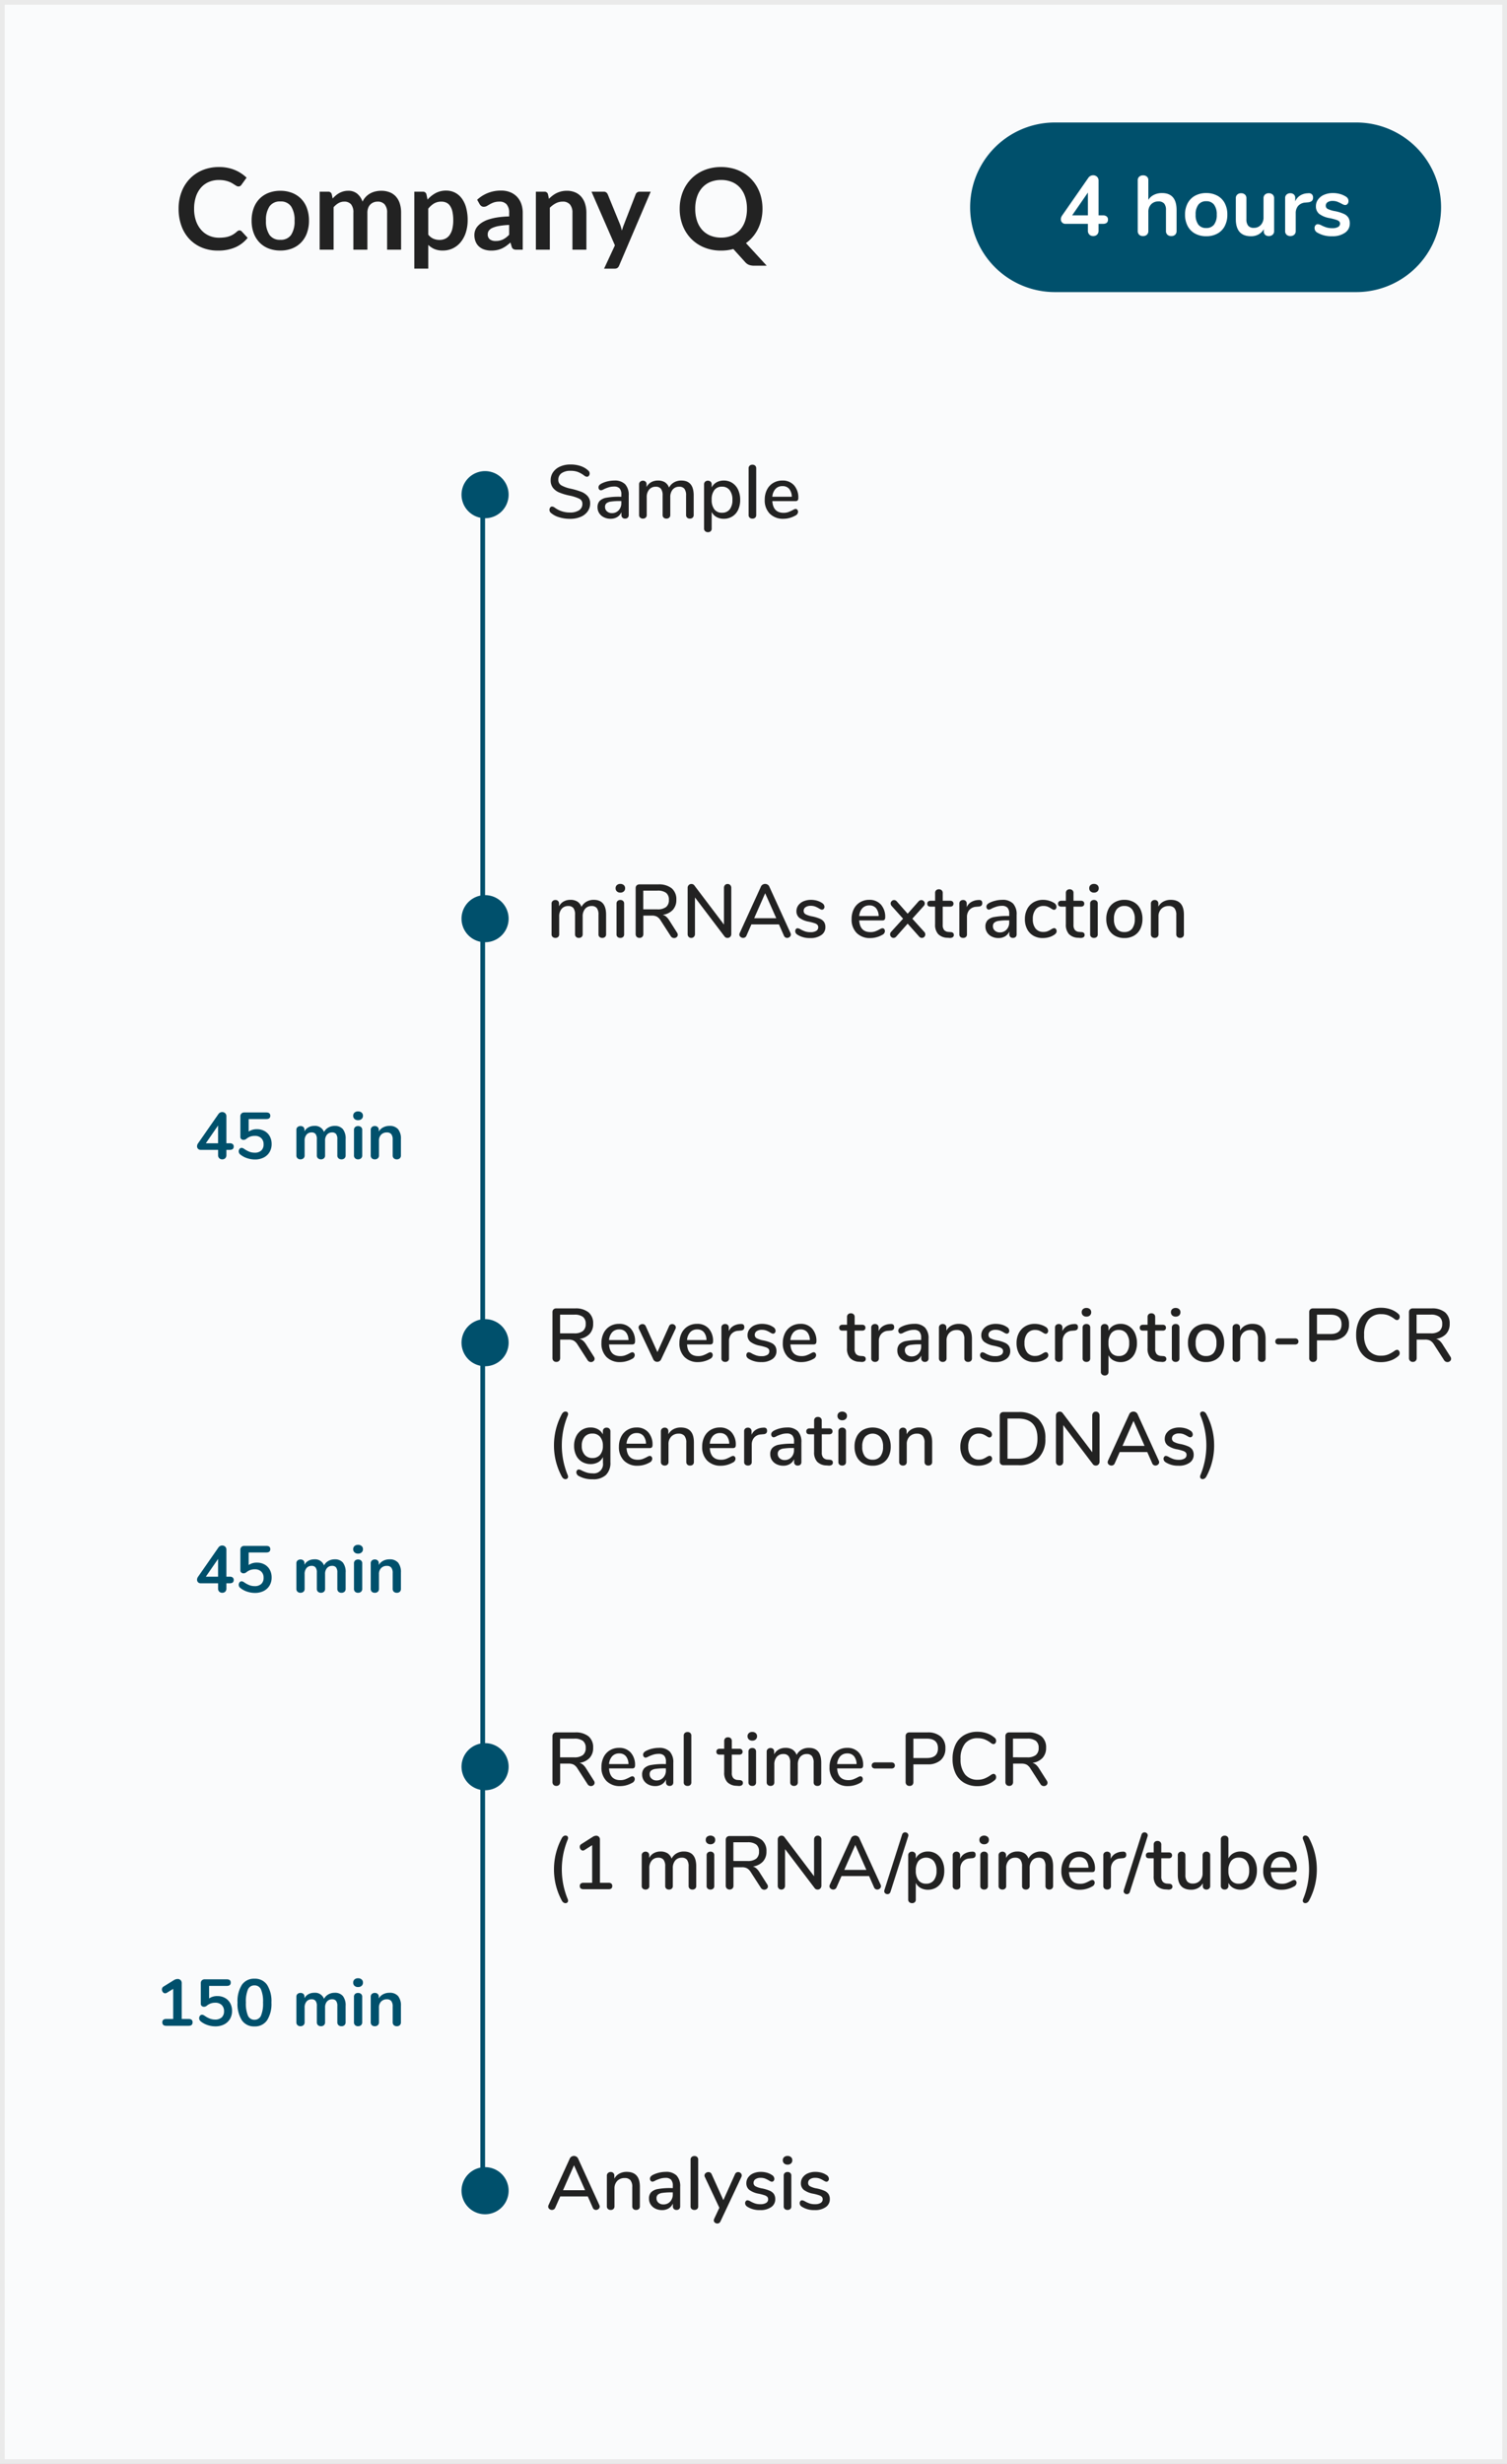
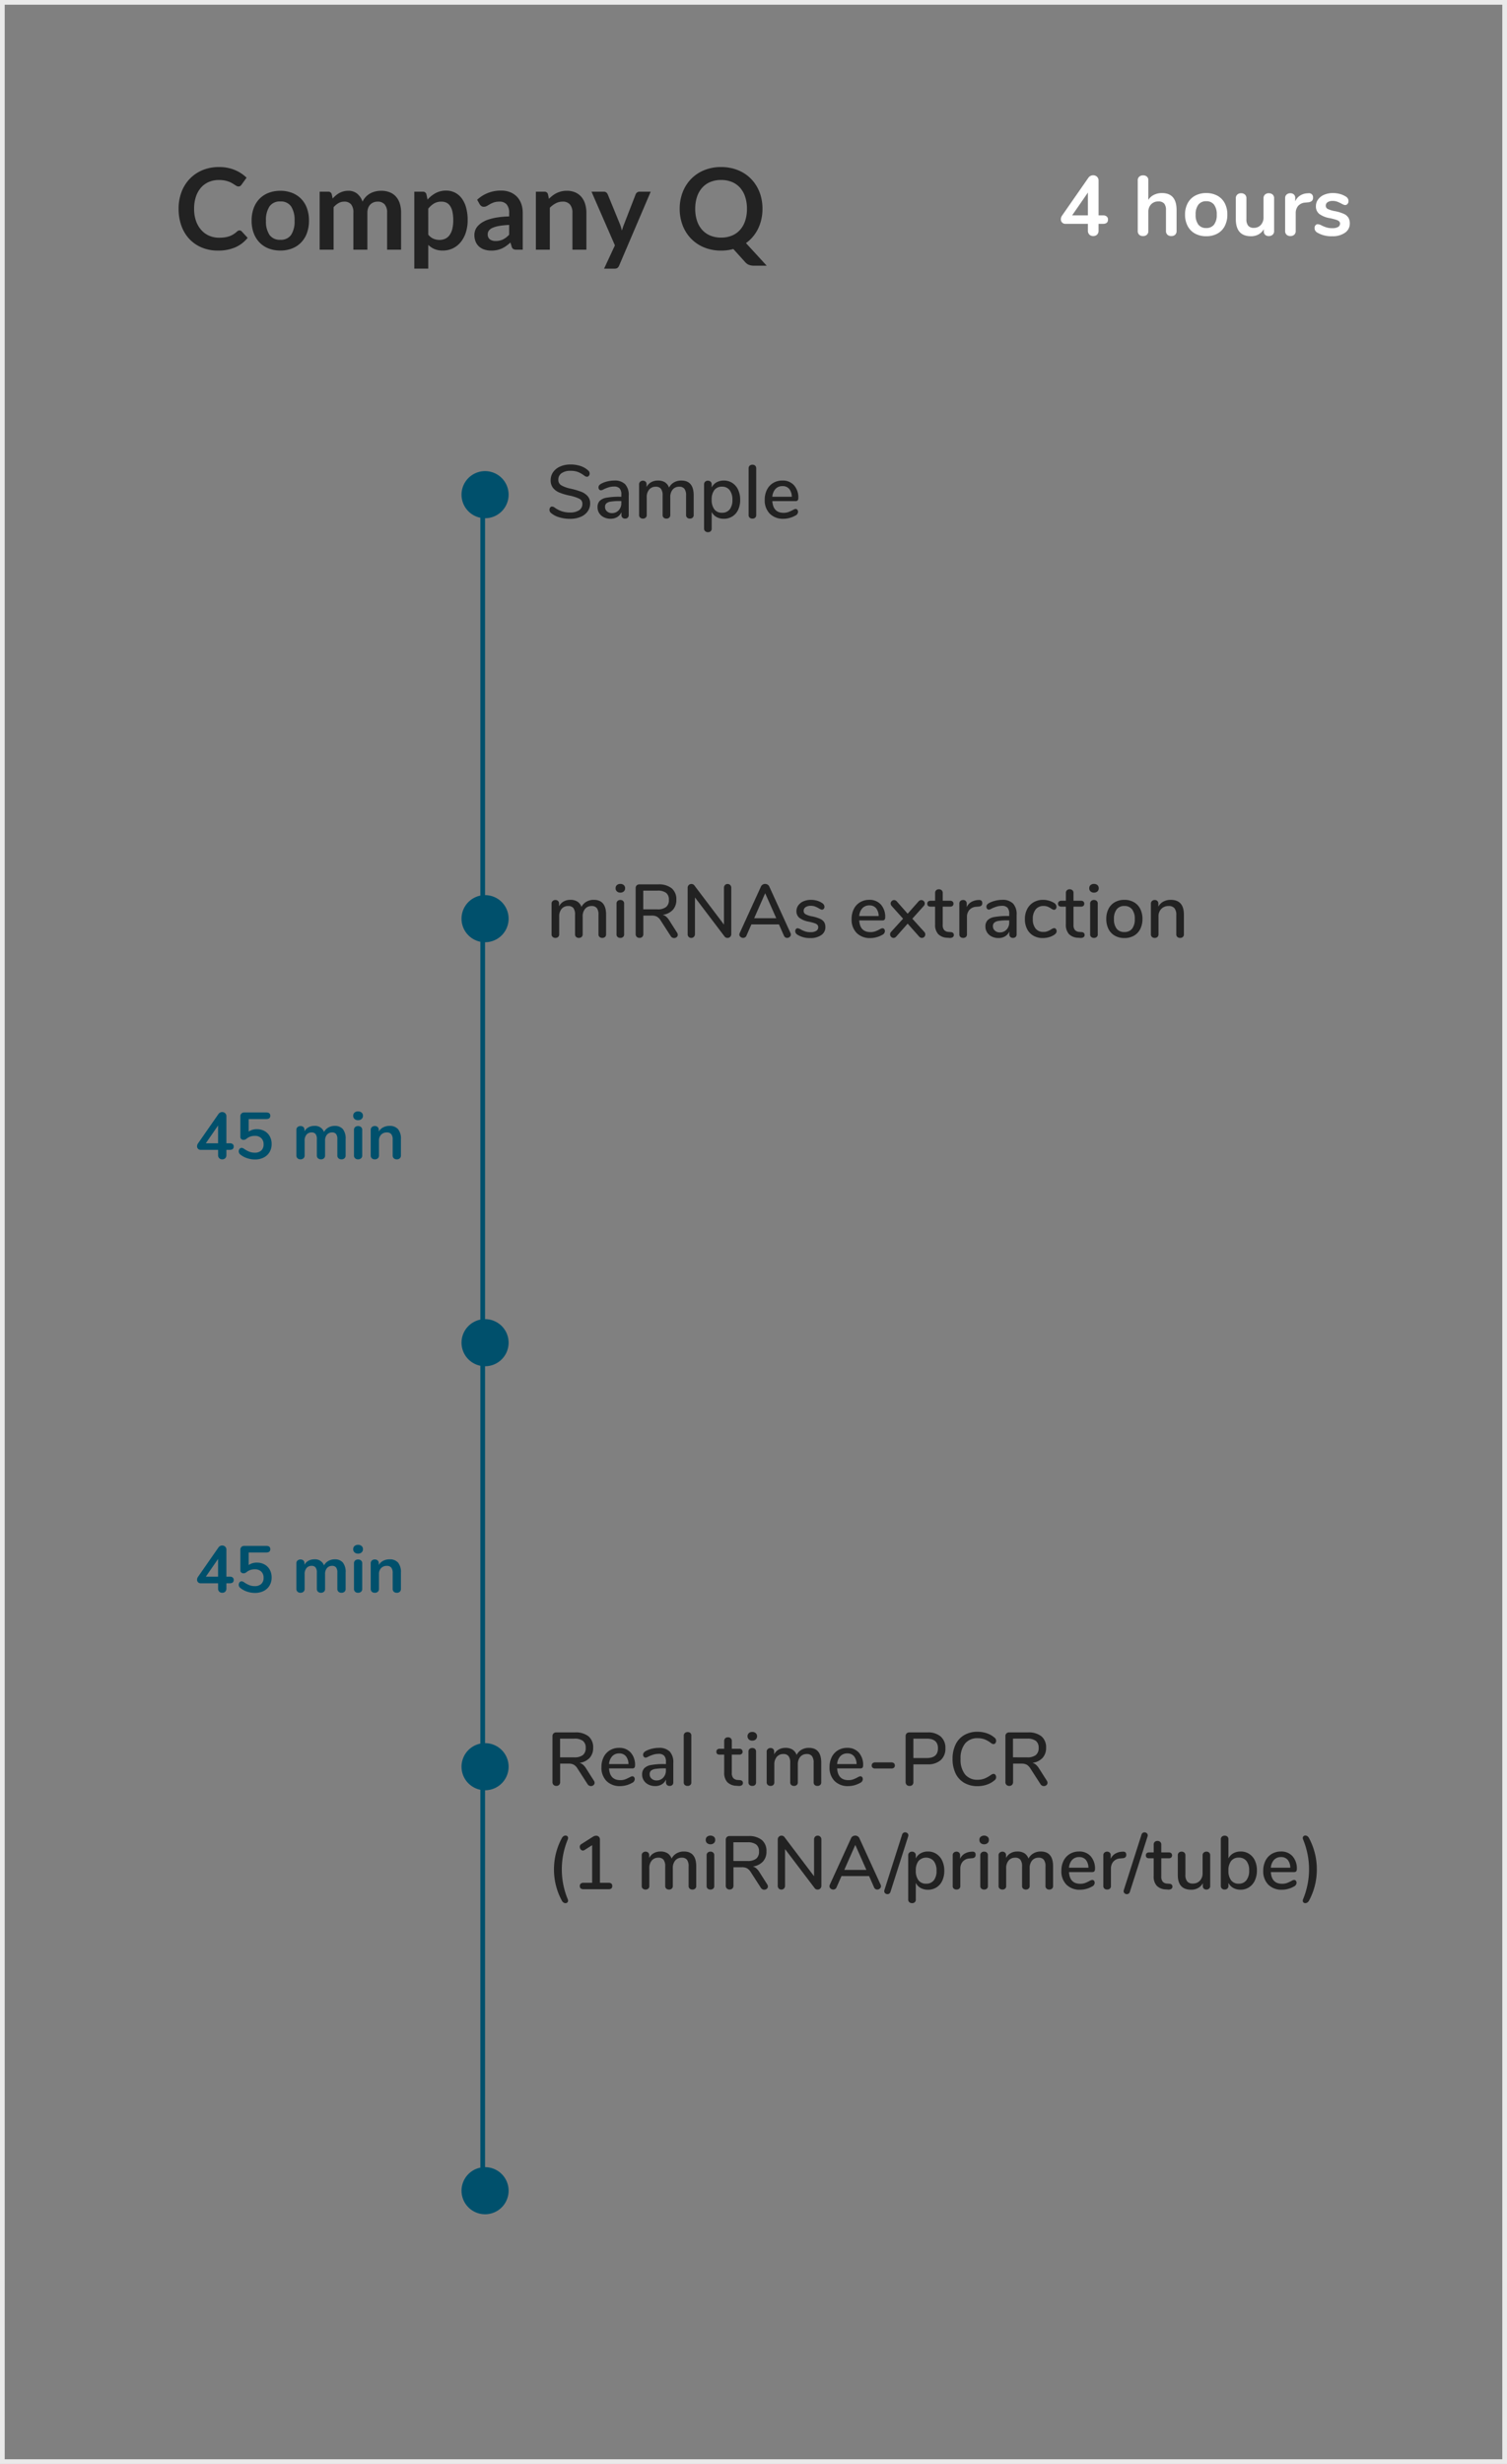
<svg xmlns="http://www.w3.org/2000/svg" width="320" height="523" viewBox="0 0 320 523">
  <rect x="0" y="0" width="320" height="523" fill="#808080" stroke="none" />
  <g transform="translate(-131 -686)">
    <g transform="translate(131 686)" fill="#fafbfc">
-       <path d="M 319.5 522.5 L 0.5 522.5 L 0.5 0.5 L 319.5 0.5 L 319.5 522.5 Z" stroke="none" />
      <path d="M 1 1 L 1 522 L 319 522 L 319 1 L 1 1 M 0 0 L 320 0 L 320 523 L 0 523 L 0 0 Z" stroke="none" fill="#eaeaea" />
    </g>
    <path d="M-37.212-3.332a.94.94,0,0,1,.63.182.648.648,0,0,1,.21.518q0,.7-.84.7h-.714V-.826a.894.894,0,0,1-.245.672.876.876,0,0,1-.637.238.876.876,0,0,1-.637-.238.894.894,0,0,1-.245-.672V-1.932h-3.668a.78.78,0,0,1-.588-.217.745.745,0,0,1-.21-.539,1.079,1.079,0,0,1,.224-.644l4.326-6.216a.944.944,0,0,1,.35-.3.959.959,0,0,1,.434-.105.914.914,0,0,1,.63.238.855.855,0,0,1,.266.672v5.712Zm-5.082,0h2.6V-7.1Zm10.85-2.982a3.261,3.261,0,0,1,1.631.4,2.8,2.8,0,0,1,1.1,1.113,3.348,3.348,0,0,1,.392,1.638,3.279,3.279,0,0,1-.441,1.708A3.014,3.014,0,0,1-30.009-.3a4.008,4.008,0,0,1-1.855.413,5.188,5.188,0,0,1-1.7-.287,4.467,4.467,0,0,1-1.421-.777.848.848,0,0,1-.322-.658.81.81,0,0,1,.175-.525.518.518,0,0,1,.413-.217.727.727,0,0,1,.266.049,1.59,1.59,0,0,1,.294.161,5.337,5.337,0,0,0,1.092.6,3.06,3.06,0,0,0,1.134.21,1.985,1.985,0,0,0,1.414-.462,1.721,1.721,0,0,0,.49-1.316,1.741,1.741,0,0,0-.5-1.309A1.875,1.875,0,0,0-31.892-4.9a2.857,2.857,0,0,0-.973.154,3.051,3.051,0,0,0-.875.518.956.956,0,0,1-.546.182.707.707,0,0,1-.476-.168.56.56,0,0,1-.2-.448V-9.03a.832.832,0,0,1,.224-.616.852.852,0,0,1,.63-.224h4.662q.84,0,.84.7t-.84.7h-3.752v2.66A2.958,2.958,0,0,1-31.444-6.314Zm16.52-.7a2.182,2.182,0,0,1,1.715.665,3.179,3.179,0,0,1,.6,2.149V-.756a.788.788,0,0,1-.245.623A.925.925,0,0,1-13.5.084a.9.9,0,0,1-.623-.217.788.788,0,0,1-.245-.623V-4.2a1.732,1.732,0,0,0-.273-1.1,1.02,1.02,0,0,0-.833-.329,1.371,1.371,0,0,0-1.092.469,1.892,1.892,0,0,0-.406,1.281V-.756a.788.788,0,0,1-.245.623.9.9,0,0,1-.623.217.931.931,0,0,1-.63-.217.777.777,0,0,1-.252-.623V-4.2a1.732,1.732,0,0,0-.273-1.1,1.02,1.02,0,0,0-.833-.329,1.35,1.35,0,0,0-1.085.469,1.913,1.913,0,0,0-.4,1.281V-.756a.777.777,0,0,1-.252.623.931.931,0,0,1-.63.217.9.9,0,0,1-.623-.217.788.788,0,0,1-.245-.623V-6.174a.739.739,0,0,1,.252-.6.951.951,0,0,1,.63-.21.868.868,0,0,1,.595.2.732.732,0,0,1,.231.581v.336a2.194,2.194,0,0,1,.861-.854,2.546,2.546,0,0,1,1.239-.294,2.006,2.006,0,0,1,2.058,1.288,2.313,2.313,0,0,1,.91-.938A2.652,2.652,0,0,1-14.924-7.014Zm4.956,7.1a.9.9,0,0,1-.623-.217.788.788,0,0,1-.245-.623v-5.4a.767.767,0,0,1,.245-.616.923.923,0,0,1,.623-.21.951.951,0,0,1,.63.21.756.756,0,0,1,.252.616v5.4a.777.777,0,0,1-.252.623A.931.931,0,0,1-9.968.084Zm0-8.316a1.07,1.07,0,0,1-.756-.259A.882.882,0,0,1-11-9.17a.86.86,0,0,1,.28-.672,1.088,1.088,0,0,1,.756-.252,1.094,1.094,0,0,1,.749.252.85.85,0,0,1,.287.672.882.882,0,0,1-.28.679A1.07,1.07,0,0,1-9.968-8.232ZM-3.3-7.014a2.288,2.288,0,0,1,1.834.7A3.174,3.174,0,0,1-.868-4.2V-.756A.818.818,0,0,1-1.1-.14a.876.876,0,0,1-.637.224A.9.9,0,0,1-2.38-.14a.805.805,0,0,1-.238-.616V-4.1a1.815,1.815,0,0,0-.3-1.162,1.157,1.157,0,0,0-.945-.364,1.6,1.6,0,0,0-1.211.476A1.767,1.767,0,0,0-5.53-3.878V-.756a.805.805,0,0,1-.238.616.9.9,0,0,1-.644.224A.876.876,0,0,1-7.049-.14.818.818,0,0,1-7.28-.756V-6.174a.77.77,0,0,1,.238-.588A.9.9,0,0,1-6.4-6.986a.834.834,0,0,1,.6.217.742.742,0,0,1,.231.567v.378a2.368,2.368,0,0,1,.938-.882A2.823,2.823,0,0,1-3.3-7.014Z" transform="translate(217 1024)" fill="#00506c" />
    <path d="M-37.212-3.332a.94.94,0,0,1,.63.182.648.648,0,0,1,.21.518q0,.7-.84.7h-.714V-.826a.894.894,0,0,1-.245.672.876.876,0,0,1-.637.238.876.876,0,0,1-.637-.238.894.894,0,0,1-.245-.672V-1.932h-3.668a.78.78,0,0,1-.588-.217.745.745,0,0,1-.21-.539,1.079,1.079,0,0,1,.224-.644l4.326-6.216a.944.944,0,0,1,.35-.3.959.959,0,0,1,.434-.105.914.914,0,0,1,.63.238.855.855,0,0,1,.266.672v5.712Zm-5.082,0h2.6V-7.1Zm10.85-2.982a3.261,3.261,0,0,1,1.631.4,2.8,2.8,0,0,1,1.1,1.113,3.348,3.348,0,0,1,.392,1.638,3.279,3.279,0,0,1-.441,1.708A3.014,3.014,0,0,1-30.009-.3a4.008,4.008,0,0,1-1.855.413,5.188,5.188,0,0,1-1.7-.287,4.467,4.467,0,0,1-1.421-.777.848.848,0,0,1-.322-.658.81.81,0,0,1,.175-.525.518.518,0,0,1,.413-.217.727.727,0,0,1,.266.049,1.59,1.59,0,0,1,.294.161,5.337,5.337,0,0,0,1.092.6,3.06,3.06,0,0,0,1.134.21,1.985,1.985,0,0,0,1.414-.462,1.721,1.721,0,0,0,.49-1.316,1.741,1.741,0,0,0-.5-1.309A1.875,1.875,0,0,0-31.892-4.9a2.857,2.857,0,0,0-.973.154,3.051,3.051,0,0,0-.875.518.956.956,0,0,1-.546.182.707.707,0,0,1-.476-.168.56.56,0,0,1-.2-.448V-9.03a.832.832,0,0,1,.224-.616.852.852,0,0,1,.63-.224h4.662q.84,0,.84.7t-.84.7h-3.752v2.66A2.958,2.958,0,0,1-31.444-6.314Zm16.52-.7a2.182,2.182,0,0,1,1.715.665,3.179,3.179,0,0,1,.6,2.149V-.756a.788.788,0,0,1-.245.623A.925.925,0,0,1-13.5.084a.9.9,0,0,1-.623-.217.788.788,0,0,1-.245-.623V-4.2a1.732,1.732,0,0,0-.273-1.1,1.02,1.02,0,0,0-.833-.329,1.371,1.371,0,0,0-1.092.469,1.892,1.892,0,0,0-.406,1.281V-.756a.788.788,0,0,1-.245.623.9.9,0,0,1-.623.217.931.931,0,0,1-.63-.217.777.777,0,0,1-.252-.623V-4.2a1.732,1.732,0,0,0-.273-1.1,1.02,1.02,0,0,0-.833-.329,1.35,1.35,0,0,0-1.085.469,1.913,1.913,0,0,0-.4,1.281V-.756a.777.777,0,0,1-.252.623.931.931,0,0,1-.63.217.9.9,0,0,1-.623-.217.788.788,0,0,1-.245-.623V-6.174a.739.739,0,0,1,.252-.6.951.951,0,0,1,.63-.21.868.868,0,0,1,.595.2.732.732,0,0,1,.231.581v.336a2.194,2.194,0,0,1,.861-.854,2.546,2.546,0,0,1,1.239-.294,2.006,2.006,0,0,1,2.058,1.288,2.313,2.313,0,0,1,.91-.938A2.652,2.652,0,0,1-14.924-7.014Zm4.956,7.1a.9.9,0,0,1-.623-.217.788.788,0,0,1-.245-.623v-5.4a.767.767,0,0,1,.245-.616.923.923,0,0,1,.623-.21.951.951,0,0,1,.63.21.756.756,0,0,1,.252.616v5.4a.777.777,0,0,1-.252.623A.931.931,0,0,1-9.968.084Zm0-8.316a1.07,1.07,0,0,1-.756-.259A.882.882,0,0,1-11-9.17a.86.86,0,0,1,.28-.672,1.088,1.088,0,0,1,.756-.252,1.094,1.094,0,0,1,.749.252.85.85,0,0,1,.287.672.882.882,0,0,1-.28.679A1.07,1.07,0,0,1-9.968-8.232ZM-3.3-7.014a2.288,2.288,0,0,1,1.834.7A3.174,3.174,0,0,1-.868-4.2V-.756A.818.818,0,0,1-1.1-.14a.876.876,0,0,1-.637.224A.9.9,0,0,1-2.38-.14a.805.805,0,0,1-.238-.616V-4.1a1.815,1.815,0,0,0-.3-1.162,1.157,1.157,0,0,0-.945-.364,1.6,1.6,0,0,0-1.211.476A1.767,1.767,0,0,0-5.53-3.878V-.756a.805.805,0,0,1-.238.616.9.9,0,0,1-.644.224A.876.876,0,0,1-7.049-.14.818.818,0,0,1-7.28-.756V-6.174a.77.77,0,0,1,.238-.588A.9.9,0,0,1-6.4-6.986a.834.834,0,0,1,.6.217.742.742,0,0,1,.231.567v.378a2.368,2.368,0,0,1,.938-.882A2.823,2.823,0,0,1-3.3-7.014Z" transform="translate(217 932)" fill="#00506c" />
-     <path d="M-45.948-1.456q.84,0,.84.714,0,.742-.84.742H-50.68q-.854,0-.854-.742,0-.714.854-.714h1.456V-7.84l-1.344.826a.724.724,0,0,1-.35.112.617.617,0,0,1-.5-.252.871.871,0,0,1-.2-.56.7.7,0,0,1,.364-.63l2.17-1.344a1.559,1.559,0,0,1,.8-.252.852.852,0,0,1,.63.238.889.889,0,0,1,.238.658v7.588Zm6.1-4.858a3.261,3.261,0,0,1,1.631.4,2.8,2.8,0,0,1,1.1,1.113,3.348,3.348,0,0,1,.392,1.638,3.279,3.279,0,0,1-.441,1.708A3.014,3.014,0,0,1-38.409-.3a4.008,4.008,0,0,1-1.855.413,5.188,5.188,0,0,1-1.7-.287,4.467,4.467,0,0,1-1.421-.777.848.848,0,0,1-.322-.658.81.81,0,0,1,.175-.525.518.518,0,0,1,.413-.217.727.727,0,0,1,.266.049,1.59,1.59,0,0,1,.294.161,5.337,5.337,0,0,0,1.092.6,3.06,3.06,0,0,0,1.134.21,1.985,1.985,0,0,0,1.414-.462,1.721,1.721,0,0,0,.49-1.316,1.741,1.741,0,0,0-.5-1.309A1.875,1.875,0,0,0-40.292-4.9a2.857,2.857,0,0,0-.973.154,3.051,3.051,0,0,0-.875.518.956.956,0,0,1-.546.182.707.707,0,0,1-.476-.168.56.56,0,0,1-.2-.448V-9.03a.832.832,0,0,1,.224-.616.852.852,0,0,1,.63-.224h4.662q.84,0,.84.7t-.84.7h-3.752v2.66A2.958,2.958,0,0,1-39.844-6.314Zm7.882,6.44a3.082,3.082,0,0,1-2.674-1.295,6.46,6.46,0,0,1-.924-3.773A6.431,6.431,0,0,1-34.636-8.7,3.082,3.082,0,0,1-31.962-10a3.082,3.082,0,0,1,2.674,1.3,6.431,6.431,0,0,1,.924,3.759,6.465,6.465,0,0,1-.924,3.766A3.076,3.076,0,0,1-31.962.126Zm0-1.414a1.449,1.449,0,0,0,1.386-.875,6.618,6.618,0,0,0,.434-2.779,6.56,6.56,0,0,0-.434-2.779,1.45,1.45,0,0,0-1.386-.861,1.449,1.449,0,0,0-1.386.868,6.566,6.566,0,0,0-.434,2.772,6.618,6.618,0,0,0,.434,2.779A1.449,1.449,0,0,0-31.962-1.288Zm17.038-5.726a2.182,2.182,0,0,1,1.715.665,3.179,3.179,0,0,1,.6,2.149V-.756a.788.788,0,0,1-.245.623A.925.925,0,0,1-13.5.084a.9.9,0,0,1-.623-.217.788.788,0,0,1-.245-.623V-4.2a1.732,1.732,0,0,0-.273-1.1,1.02,1.02,0,0,0-.833-.329,1.371,1.371,0,0,0-1.092.469,1.892,1.892,0,0,0-.406,1.281V-.756a.788.788,0,0,1-.245.623.9.9,0,0,1-.623.217.931.931,0,0,1-.63-.217.777.777,0,0,1-.252-.623V-4.2a1.732,1.732,0,0,0-.273-1.1,1.02,1.02,0,0,0-.833-.329,1.35,1.35,0,0,0-1.085.469,1.913,1.913,0,0,0-.4,1.281V-.756a.777.777,0,0,1-.252.623.931.931,0,0,1-.63.217.9.9,0,0,1-.623-.217.788.788,0,0,1-.245-.623V-6.174a.739.739,0,0,1,.252-.6.951.951,0,0,1,.63-.21.868.868,0,0,1,.595.2.732.732,0,0,1,.231.581v.336a2.194,2.194,0,0,1,.861-.854,2.546,2.546,0,0,1,1.239-.294,2.006,2.006,0,0,1,2.058,1.288,2.313,2.313,0,0,1,.91-.938A2.652,2.652,0,0,1-14.924-7.014Zm4.956,7.1a.9.9,0,0,1-.623-.217.788.788,0,0,1-.245-.623v-5.4a.767.767,0,0,1,.245-.616.923.923,0,0,1,.623-.21.951.951,0,0,1,.63.21.756.756,0,0,1,.252.616v5.4a.777.777,0,0,1-.252.623A.931.931,0,0,1-9.968.084Zm0-8.316a1.07,1.07,0,0,1-.756-.259A.882.882,0,0,1-11-9.17a.86.86,0,0,1,.28-.672,1.088,1.088,0,0,1,.756-.252,1.094,1.094,0,0,1,.749.252.85.85,0,0,1,.287.672.882.882,0,0,1-.28.679A1.07,1.07,0,0,1-9.968-8.232ZM-3.3-7.014a2.288,2.288,0,0,1,1.834.7A3.174,3.174,0,0,1-.868-4.2V-.756A.818.818,0,0,1-1.1-.14a.876.876,0,0,1-.637.224A.9.9,0,0,1-2.38-.14a.805.805,0,0,1-.238-.616V-4.1a1.815,1.815,0,0,0-.3-1.162,1.157,1.157,0,0,0-.945-.364,1.6,1.6,0,0,0-1.211.476A1.767,1.767,0,0,0-5.53-3.878V-.756a.805.805,0,0,1-.238.616.9.9,0,0,1-.644.224A.876.876,0,0,1-7.049-.14.818.818,0,0,1-7.28-.756V-6.174a.77.77,0,0,1,.238-.588A.9.9,0,0,1-6.4-6.986a.834.834,0,0,1,.6.217.742.742,0,0,1,.231.567v.378a2.368,2.368,0,0,1,.938-.882A2.823,2.823,0,0,1-3.3-7.014Z" transform="translate(217 1116)" fill="#00506c" />
    <path d="M5.04.128A7.845,7.845,0,0,1,2.728-.208,4.581,4.581,0,0,1,.976-1.136a.819.819,0,0,1-.3-.656.757.757,0,0,1,.16-.488.478.478,0,0,1,.384-.2,1.06,1.06,0,0,1,.544.208A5.311,5.311,0,0,0,5.008-1.216,3.416,3.416,0,0,0,6.976-1.7a1.576,1.576,0,0,0,.688-1.376,1.136,1.136,0,0,0-.64-1.056A8.4,8.4,0,0,0,4.976-4.8a12.347,12.347,0,0,1-2.208-.656,3.293,3.293,0,0,1-1.352-1A2.554,2.554,0,0,1,.928-8.064,2.938,2.938,0,0,1,1.464-9.8a3.518,3.518,0,0,1,1.5-1.184,5.376,5.376,0,0,1,2.192-.424,6.593,6.593,0,0,1,2.1.32,4.411,4.411,0,0,1,1.632.944.833.833,0,0,1,.32.656.742.742,0,0,1-.168.48A.494.494,0,0,1,8.64-8.8a1.049,1.049,0,0,1-.528-.208,5.7,5.7,0,0,0-1.384-.808,4.371,4.371,0,0,0-1.56-.248,3.2,3.2,0,0,0-1.92.5,1.638,1.638,0,0,0-.688,1.4A1.291,1.291,0,0,0,3.168-7a6.617,6.617,0,0,0,1.952.712,16.142,16.142,0,0,1,2.28.664,3.5,3.5,0,0,1,1.392.944,2.273,2.273,0,0,1,.52,1.544,2.841,2.841,0,0,1-.536,1.7A3.451,3.451,0,0,1,7.272-.28,5.707,5.707,0,0,1,5.04.128ZM14.432-8a3.086,3.086,0,0,1,2.312.784,3.307,3.307,0,0,1,.76,2.384V-.688A.751.751,0,0,1,17.3-.12a.8.8,0,0,1-.576.2.757.757,0,0,1-.56-.208.757.757,0,0,1-.208-.56V-1.28a2.251,2.251,0,0,1-.9,1.032,2.669,2.669,0,0,1-1.4.36A3.17,3.17,0,0,1,12.24-.2a2.418,2.418,0,0,1-1-.872,2.259,2.259,0,0,1-.36-1.248,1.922,1.922,0,0,1,.44-1.336,2.624,2.624,0,0,1,1.456-.7,14.625,14.625,0,0,1,2.792-.208h.368v-.464a1.881,1.881,0,0,0-.368-1.3,1.541,1.541,0,0,0-1.184-.4,3.77,3.77,0,0,0-1.056.144,7.939,7.939,0,0,0-1.088.416,1.568,1.568,0,0,1-.608.24A.494.494,0,0,1,11.24-6.1a.661.661,0,0,1-.152-.448.694.694,0,0,1,.136-.424,1.433,1.433,0,0,1,.44-.36,5.47,5.47,0,0,1,1.312-.488A6.119,6.119,0,0,1,14.432-8Zm-.5,6.912a1.881,1.881,0,0,0,1.44-.6,2.173,2.173,0,0,0,.56-1.544v-.416h-.288a12.465,12.465,0,0,0-1.92.112,1.884,1.884,0,0,0-.96.376.979.979,0,0,0-.288.76,1.2,1.2,0,0,0,.416.944A1.512,1.512,0,0,0,13.936-1.088ZM28.672-8Q31.3-8,31.3-4.848v4.16a.722.722,0,0,1-.224.568.856.856,0,0,1-.592.2.832.832,0,0,1-.576-.2.722.722,0,0,1-.224-.568V-4.832a2.272,2.272,0,0,0-.352-1.416,1.329,1.329,0,0,0-1.1-.44,1.735,1.735,0,0,0-1.392.6,2.445,2.445,0,0,0-.512,1.64v3.76A.722.722,0,0,1,26.1-.12a.856.856,0,0,1-.592.2.832.832,0,0,1-.576-.2A.722.722,0,0,1,24.7-.688V-4.832a2.272,2.272,0,0,0-.352-1.416,1.329,1.329,0,0,0-1.1-.44,1.758,1.758,0,0,0-1.4.6,2.42,2.42,0,0,0-.52,1.64v3.76A.722.722,0,0,1,21.1-.12a.832.832,0,0,1-.576.2.863.863,0,0,1-.584-.2.709.709,0,0,1-.232-.568V-7.2a.7.7,0,0,1,.24-.56.85.85,0,0,1,.576-.208.781.781,0,0,1,.552.2.715.715,0,0,1,.216.552v.592a2.447,2.447,0,0,1,.976-1.024A2.88,2.88,0,0,1,23.712-8a2.731,2.731,0,0,1,1.48.368A2.2,2.2,0,0,1,26.064-6.5a2.669,2.669,0,0,1,1.04-1.1A3.015,3.015,0,0,1,28.672-8ZM37.7-8a3.243,3.243,0,0,1,1.8.512,3.4,3.4,0,0,1,1.232,1.44,4.951,4.951,0,0,1,.44,2.144,4.882,4.882,0,0,1-.432,2.112A3.262,3.262,0,0,1,39.512-.384a3.349,3.349,0,0,1-1.816.5,3.125,3.125,0,0,1-1.552-.376,2.476,2.476,0,0,1-1.024-1.08V2.224a.7.7,0,0,1-.216.536.8.8,0,0,1-.568.2.865.865,0,0,1-.6-.208.715.715,0,0,1-.232-.56V-7.184a.753.753,0,0,1,.224-.568.817.817,0,0,1,.592-.216.8.8,0,0,1,.576.216.753.753,0,0,1,.224.568v.656a2.524,2.524,0,0,1,1.024-1.088A3.073,3.073,0,0,1,37.7-8Zm-.384,6.832a1.979,1.979,0,0,0,1.632-.712A3.144,3.144,0,0,0,39.52-3.9a3.244,3.244,0,0,0-.584-2.064A1.957,1.957,0,0,0,37.312-6.7a1.947,1.947,0,0,0-1.624.72,3.239,3.239,0,0,0-.568,2.048,3.239,3.239,0,0,0,.568,2.048A1.947,1.947,0,0,0,37.312-1.168ZM43.776.08a.885.885,0,0,1-.584-.192.7.7,0,0,1-.232-.576v-9.888a.729.729,0,0,1,.232-.584.863.863,0,0,1,.584-.2.832.832,0,0,1,.576.2.742.742,0,0,1,.224.584V-.688a.717.717,0,0,1-.224.576A.854.854,0,0,1,43.776.08Zm9.168-2.048a.455.455,0,0,1,.368.176.684.684,0,0,1,.144.448.92.92,0,0,1-.576.784,5.075,5.075,0,0,1-1.224.5,4.963,4.963,0,0,1-1.272.176,3.94,3.94,0,0,1-2.928-1.08A4.006,4.006,0,0,1,46.384-3.92a4.63,4.63,0,0,1,.472-2.128,3.47,3.47,0,0,1,1.328-1.44A3.713,3.713,0,0,1,50.128-8a3.177,3.177,0,0,1,2.48,1.008,3.9,3.9,0,0,1,.912,2.72q0,.64-.576.64H48q.16,2.48,2.384,2.48a2.949,2.949,0,0,0,1.024-.16,7.447,7.447,0,0,0,.912-.416q.048-.032.264-.136A.874.874,0,0,1,52.944-1.968ZM50.16-6.816a1.952,1.952,0,0,0-1.488.592A2.765,2.765,0,0,0,48-4.56h4.128a2.674,2.674,0,0,0-.552-1.672A1.77,1.77,0,0,0,50.16-6.816Z" transform="translate(247 796)" fill="#222" />
    <path d="M10.08-8Q12.7-8,12.7-4.848v4.16a.722.722,0,0,1-.224.568.856.856,0,0,1-.592.2.832.832,0,0,1-.576-.2.722.722,0,0,1-.224-.568V-4.832a2.272,2.272,0,0,0-.352-1.416,1.329,1.329,0,0,0-1.1-.44,1.735,1.735,0,0,0-1.392.6,2.445,2.445,0,0,0-.512,1.64v3.76A.722.722,0,0,1,7.5-.12a.856.856,0,0,1-.592.2.832.832,0,0,1-.576-.2.722.722,0,0,1-.224-.568V-4.832A2.272,2.272,0,0,0,5.76-6.248a1.329,1.329,0,0,0-1.1-.44,1.758,1.758,0,0,0-1.4.6,2.42,2.42,0,0,0-.52,1.64v3.76a.722.722,0,0,1-.224.568.832.832,0,0,1-.576.2.863.863,0,0,1-.584-.2A.709.709,0,0,1,1.12-.688V-7.2a.7.7,0,0,1,.24-.56.85.85,0,0,1,.576-.208.781.781,0,0,1,.552.2.715.715,0,0,1,.216.552v.592A2.447,2.447,0,0,1,3.68-7.648,2.88,2.88,0,0,1,5.12-8a2.731,2.731,0,0,1,1.48.368A2.2,2.2,0,0,1,7.472-6.5a2.669,2.669,0,0,1,1.04-1.1A3.015,3.015,0,0,1,10.08-8ZM15.728.08a.885.885,0,0,1-.584-.192.7.7,0,0,1-.232-.576v-6.5a.729.729,0,0,1,.232-.584.863.863,0,0,1,.584-.2.832.832,0,0,1,.576.2.742.742,0,0,1,.224.584v6.5a.717.717,0,0,1-.224.576A.854.854,0,0,1,15.728.08Zm0-9.616a1.03,1.03,0,0,1-.736-.256.88.88,0,0,1-.272-.672.855.855,0,0,1,.272-.664,1.051,1.051,0,0,1,.736-.248,1.057,1.057,0,0,1,.728.248.843.843,0,0,1,.28.664.88.88,0,0,1-.272.672A1.03,1.03,0,0,1,15.728-9.536ZM27.776-1.024a.772.772,0,0,1,.144.448.621.621,0,0,1-.232.488.8.8,0,0,1-.536.2.834.834,0,0,1-.72-.4L24.288-3.616a2.327,2.327,0,0,0-.784-.808,2.225,2.225,0,0,0-1.088-.232H20.608v3.9a.839.839,0,0,1-.216.608.794.794,0,0,1-.6.224A.8.8,0,0,1,19.2-.144a.822.822,0,0,1-.224-.608V-10.48a.789.789,0,0,1,.216-.584.811.811,0,0,1,.6-.216h3.984a4.313,4.313,0,0,1,2.856.832,3.006,3.006,0,0,1,.984,2.432,3.068,3.068,0,0,1-.752,2.152A3.561,3.561,0,0,1,24.72-4.816a1.9,1.9,0,0,1,.752.4,3.464,3.464,0,0,1,.656.8Zm-4.192-4.96a2.9,2.9,0,0,0,1.848-.488,1.835,1.835,0,0,0,.6-1.512,1.8,1.8,0,0,0-.592-1.5,2.967,2.967,0,0,0-1.856-.472H20.592v3.968ZM38.5-11.36a.74.74,0,0,1,.568.232.845.845,0,0,1,.216.6V-.752a.828.828,0,0,1-.224.6A.765.765,0,0,1,38.48.08a.734.734,0,0,1-.64-.32L31.568-8.512v7.76a.845.845,0,0,1-.216.6.74.74,0,0,1-.568.232.727.727,0,0,1-.56-.224.858.858,0,0,1-.208-.608v-9.776a.828.828,0,0,1,.224-.6.765.765,0,0,1,.576-.232.734.734,0,0,1,.64.32l6.272,8.288v-7.776a.865.865,0,0,1,.208-.6A.715.715,0,0,1,38.5-11.36ZM51.856-.96a.871.871,0,0,1,.08.32.643.643,0,0,1-.248.512.838.838,0,0,1-.552.208.705.705,0,0,1-.392-.12.751.751,0,0,1-.28-.344l-1.056-2.4H43.552L42.5-.384a.734.734,0,0,1-.288.344.744.744,0,0,1-.4.12.859.859,0,0,1-.568-.208.643.643,0,0,1-.248-.512.871.871,0,0,1,.08-.32l4.512-9.872a.845.845,0,0,1,.36-.4,1.021,1.021,0,0,1,.52-.144,1.021,1.021,0,0,1,.52.144.845.845,0,0,1,.36.4ZM44.144-4.1h4.688l-2.352-5.3ZM56.064.112A4.842,4.842,0,0,1,53.392-.56a1.216,1.216,0,0,1-.408-.368.8.8,0,0,1-.12-.432.66.66,0,0,1,.144-.432.455.455,0,0,1,.368-.176,1.577,1.577,0,0,1,.656.256,6.731,6.731,0,0,0,.936.416,3.5,3.5,0,0,0,1.144.16,2.247,2.247,0,0,0,1.2-.272.859.859,0,0,0,.432-.768.75.75,0,0,0-.168-.512,1.424,1.424,0,0,0-.584-.344A9.963,9.963,0,0,0,55.76-3.36a4.747,4.747,0,0,1-2.024-.824A1.756,1.756,0,0,1,53.12-5.6a2.062,2.062,0,0,1,.4-1.24,2.6,2.6,0,0,1,1.1-.856,4,4,0,0,1,1.6-.3,4.664,4.664,0,0,1,1.248.168,3.525,3.525,0,0,1,1.072.488.992.992,0,0,1,.528.816.638.638,0,0,1-.152.432.462.462,0,0,1-.36.176.7.7,0,0,1-.288-.064,3.8,3.8,0,0,1-.384-.208,5.374,5.374,0,0,0-.808-.4,2.636,2.636,0,0,0-.936-.144,1.836,1.836,0,0,0-1.08.288.91.91,0,0,0-.408.784.788.788,0,0,0,.376.7,4.61,4.61,0,0,0,1.416.472,7.759,7.759,0,0,1,1.68.512A1.991,1.991,0,0,1,59-3.272a2.013,2.013,0,0,1,.264,1.08A1.969,1.969,0,0,1,58.392-.52,3.884,3.884,0,0,1,56.064.112Zm15.328-2.08a.455.455,0,0,1,.368.176.684.684,0,0,1,.144.448.92.92,0,0,1-.576.784,5.075,5.075,0,0,1-1.224.5,4.963,4.963,0,0,1-1.272.176A3.94,3.94,0,0,1,65.9-.968,4.006,4.006,0,0,1,64.832-3.92,4.63,4.63,0,0,1,65.3-6.048a3.47,3.47,0,0,1,1.328-1.44A3.713,3.713,0,0,1,68.576-8a3.177,3.177,0,0,1,2.48,1.008,3.9,3.9,0,0,1,.912,2.72q0,.64-.576.64H66.448q.16,2.48,2.384,2.48a2.949,2.949,0,0,0,1.024-.16,7.447,7.447,0,0,0,.912-.416q.048-.032.264-.136A.874.874,0,0,1,71.392-1.968ZM68.608-6.816a1.952,1.952,0,0,0-1.488.592,2.765,2.765,0,0,0-.672,1.664h4.128a2.674,2.674,0,0,0-.552-1.672A1.77,1.77,0,0,0,68.608-6.816Zm11.632,5.6a.768.768,0,0,1,.24.56.709.709,0,0,1-.216.52.709.709,0,0,1-.52.216.76.76,0,0,1-.56-.272L76.736-2.944,74.3-.192a.76.76,0,0,1-.56.272.7.7,0,0,1-.52-.224.736.736,0,0,1-.216-.528.776.776,0,0,1,.224-.544L75.76-4l-2.4-2.672a.827.827,0,0,1-.24-.544.7.7,0,0,1,.224-.52.717.717,0,0,1,.512-.216.76.76,0,0,1,.56.272l2.32,2.624,2.32-2.624a.775.775,0,0,1,.576-.272.717.717,0,0,1,.512.216.7.7,0,0,1,.224.52.75.75,0,0,1-.24.544L77.728-4Zm5.648.064a.8.8,0,0,1,.5.184.573.573,0,0,1,.152.424.553.553,0,0,1-.248.488,1.158,1.158,0,0,1-.728.136L85.136.048A2.8,2.8,0,0,1,83.2-.744,2.94,2.94,0,0,1,82.56-2.8V-6.56H81.6q-.7,0-.7-.624a.587.587,0,0,1,.184-.456.744.744,0,0,1,.52-.168h.96V-9.456a.762.762,0,0,1,.216-.576.806.806,0,0,1,.584-.208.835.835,0,0,1,.592.208.747.747,0,0,1,.224.576v1.648H85.76a.744.744,0,0,1,.52.168.587.587,0,0,1,.184.456.582.582,0,0,1-.184.464.768.768,0,0,1-.52.16H84.176v3.872a1.634,1.634,0,0,0,.312,1.1,1.35,1.35,0,0,0,.952.4Zm5.92-6.816q.768-.048.768.656a.717.717,0,0,1-.176.528.949.949,0,0,1-.608.208l-.48.048a2.071,2.071,0,0,0-1.5.7,2.278,2.278,0,0,0-.488,1.472V-.688a.717.717,0,0,1-.224.576.854.854,0,0,1-.576.192.885.885,0,0,1-.584-.192.7.7,0,0,1-.232-.576V-7.2a.709.709,0,0,1,.232-.568.863.863,0,0,1,.584-.2.759.759,0,0,1,.536.2.715.715,0,0,1,.216.552v.768a2.35,2.35,0,0,1,.928-1.072,3.118,3.118,0,0,1,1.376-.432ZM96.8-8a3.085,3.085,0,0,1,2.312.784,3.307,3.307,0,0,1,.76,2.384V-.688a.751.751,0,0,1-.208.568.8.8,0,0,1-.576.2.757.757,0,0,1-.56-.208.757.757,0,0,1-.208-.56V-1.28a2.251,2.251,0,0,1-.9,1.032,2.669,2.669,0,0,1-1.4.36A3.17,3.17,0,0,1,94.608-.2a2.418,2.418,0,0,1-1-.872,2.259,2.259,0,0,1-.36-1.248,1.922,1.922,0,0,1,.44-1.336,2.624,2.624,0,0,1,1.456-.7,14.625,14.625,0,0,1,2.792-.208H98.3v-.464a1.881,1.881,0,0,0-.368-1.3,1.541,1.541,0,0,0-1.184-.4,3.77,3.77,0,0,0-1.056.144,7.94,7.94,0,0,0-1.088.416A1.568,1.568,0,0,1,94-5.92a.494.494,0,0,1-.392-.176.661.661,0,0,1-.152-.448.694.694,0,0,1,.136-.424,1.433,1.433,0,0,1,.44-.36,5.47,5.47,0,0,1,1.312-.488A6.119,6.119,0,0,1,96.8-8Zm-.5,6.912a1.881,1.881,0,0,0,1.44-.6,2.173,2.173,0,0,0,.56-1.544v-.416h-.288a12.465,12.465,0,0,0-1.92.112,1.884,1.884,0,0,0-.96.376.979.979,0,0,0-.288.76,1.2,1.2,0,0,0,.416.944A1.512,1.512,0,0,0,96.3-1.088Zm9.12,1.2a3.9,3.9,0,0,1-1.992-.5A3.387,3.387,0,0,1,102.1-1.792a4.532,4.532,0,0,1-.472-2.112,4.54,4.54,0,0,1,.488-2.144,3.527,3.527,0,0,1,1.368-1.44A3.935,3.935,0,0,1,105.5-8a4.439,4.439,0,0,1,1.224.176,4.184,4.184,0,0,1,1.1.48,1,1,0,0,1,.512.816.717.717,0,0,1-.144.456.447.447,0,0,1-.368.184.639.639,0,0,1-.288-.072,4.153,4.153,0,0,1-.368-.216,4.409,4.409,0,0,0-.744-.392A2.24,2.24,0,0,0,105.6-6.7a2.055,2.055,0,0,0-1.688.736,3.155,3.155,0,0,0-.6,2.048A3.084,3.084,0,0,0,103.9-1.9a2.062,2.062,0,0,0,1.68.712,2.316,2.316,0,0,0,.848-.144,4.561,4.561,0,0,0,.752-.384,2.864,2.864,0,0,1,.352-.192.783.783,0,0,1,.32-.08.447.447,0,0,1,.368.184.717.717,0,0,1,.144.456.731.731,0,0,1-.12.408,1.42,1.42,0,0,1-.408.376,3.838,3.838,0,0,1-1.12.5A4.866,4.866,0,0,1,105.424.112Zm8.24-1.264a.8.8,0,0,1,.5.184.573.573,0,0,1,.152.424.553.553,0,0,1-.248.488,1.158,1.158,0,0,1-.728.136l-.432-.032a2.8,2.8,0,0,1-1.936-.792,2.94,2.94,0,0,1-.64-2.056V-6.56h-.96q-.7,0-.7-.624a.587.587,0,0,1,.184-.456.744.744,0,0,1,.52-.168h.96V-9.456a.762.762,0,0,1,.216-.576.806.806,0,0,1,.584-.208.835.835,0,0,1,.592.208.747.747,0,0,1,.224.576v1.648h1.584a.744.744,0,0,1,.52.168.587.587,0,0,1,.184.456.582.582,0,0,1-.184.464.768.768,0,0,1-.52.16h-1.584v3.872a1.634,1.634,0,0,0,.312,1.1,1.35,1.35,0,0,0,.952.4ZM116.3.08a.885.885,0,0,1-.584-.192.7.7,0,0,1-.232-.576v-6.5a.729.729,0,0,1,.232-.584.863.863,0,0,1,.584-.2.832.832,0,0,1,.576.2.742.742,0,0,1,.224.584v6.5a.717.717,0,0,1-.224.576A.854.854,0,0,1,116.3.08Zm0-9.616a1.03,1.03,0,0,1-.736-.256.88.88,0,0,1-.272-.672.855.855,0,0,1,.272-.664,1.051,1.051,0,0,1,.736-.248,1.057,1.057,0,0,1,.728.248.843.843,0,0,1,.28.664.88.88,0,0,1-.272.672A1.03,1.03,0,0,1,116.3-9.536ZM122.752.112a4.023,4.023,0,0,1-2.024-.5A3.347,3.347,0,0,1,119.384-1.8a4.617,4.617,0,0,1-.472-2.136,4.654,4.654,0,0,1,.472-2.152A3.347,3.347,0,0,1,120.728-7.5a4.023,4.023,0,0,1,2.024-.5,4.023,4.023,0,0,1,2.024.5,3.347,3.347,0,0,1,1.344,1.416,4.654,4.654,0,0,1,.472,2.152A4.617,4.617,0,0,1,126.12-1.8a3.347,3.347,0,0,1-1.344,1.416A4.023,4.023,0,0,1,122.752.112Zm0-1.28a1.984,1.984,0,0,0,1.64-.7,3.227,3.227,0,0,0,.568-2.064,3.2,3.2,0,0,0-.576-2.056,1.979,1.979,0,0,0-1.632-.712,1.979,1.979,0,0,0-1.632.712,3.2,3.2,0,0,0-.576,2.056,3.227,3.227,0,0,0,.568,2.064A1.984,1.984,0,0,0,122.752-1.168ZM132.592-8q2.8,0,2.8,3.152v4.16a.736.736,0,0,1-.216.568.849.849,0,0,1-.6.2.806.806,0,0,1-.584-.208.741.741,0,0,1-.216-.56v-4.08a2.23,2.23,0,0,0-.392-1.456,1.515,1.515,0,0,0-1.224-.464,2.089,2.089,0,0,0-1.568.608A2.239,2.239,0,0,0,130-4.448v3.76a.741.741,0,0,1-.216.56A.807.807,0,0,1,129.2.08a.835.835,0,0,1-.592-.208.727.727,0,0,1-.224-.56V-7.2a.721.721,0,0,1,.232-.552.824.824,0,0,1,.584-.216.757.757,0,0,1,.56.208.736.736,0,0,1,.208.544v.656a2.6,2.6,0,0,1,1.072-1.072A3.238,3.238,0,0,1,132.592-8Z" transform="translate(247 885)" fill="#222" />
-     <path d="M10.112-1.024a.772.772,0,0,1,.144.448.621.621,0,0,1-.232.488.8.8,0,0,1-.536.2.834.834,0,0,1-.72-.4L6.624-3.616a2.327,2.327,0,0,0-.784-.808,2.225,2.225,0,0,0-1.088-.232H2.944v3.9a.839.839,0,0,1-.216.608.794.794,0,0,1-.6.224.8.8,0,0,1-.592-.224.822.822,0,0,1-.224-.608V-10.48a.789.789,0,0,1,.216-.584.811.811,0,0,1,.6-.216H6.112a4.313,4.313,0,0,1,2.856.832,3.006,3.006,0,0,1,.984,2.432A3.068,3.068,0,0,1,9.2-5.864,3.561,3.561,0,0,1,7.056-4.816a1.9,1.9,0,0,1,.752.4,3.464,3.464,0,0,1,.656.8ZM5.92-5.984a2.9,2.9,0,0,0,1.848-.488,1.835,1.835,0,0,0,.6-1.512,1.8,1.8,0,0,0-.592-1.5A2.967,2.967,0,0,0,5.92-9.952H2.928v3.968ZM18.272-1.968a.455.455,0,0,1,.368.176.684.684,0,0,1,.144.448.92.92,0,0,1-.576.784,5.075,5.075,0,0,1-1.224.5,4.963,4.963,0,0,1-1.272.176,3.94,3.94,0,0,1-2.928-1.08A4.006,4.006,0,0,1,11.712-3.92a4.63,4.63,0,0,1,.472-2.128,3.47,3.47,0,0,1,1.328-1.44A3.713,3.713,0,0,1,15.456-8a3.177,3.177,0,0,1,2.48,1.008,3.9,3.9,0,0,1,.912,2.72q0,.64-.576.64H13.328q.16,2.48,2.384,2.48a2.949,2.949,0,0,0,1.024-.16,7.447,7.447,0,0,0,.912-.416q.048-.032.264-.136A.874.874,0,0,1,18.272-1.968ZM15.488-6.816A1.952,1.952,0,0,0,14-6.224a2.765,2.765,0,0,0-.672,1.664h4.128A2.674,2.674,0,0,0,16.9-6.232,1.77,1.77,0,0,0,15.488-6.816Zm10.576-.672a.7.7,0,0,1,.28-.352.741.741,0,0,1,.392-.112.779.779,0,0,1,.536.208.645.645,0,0,1,.232.5.74.74,0,0,1-.064.3L24.384-.464a.824.824,0,0,1-.344.392.951.951,0,0,1-.488.136.951.951,0,0,1-.488-.136.824.824,0,0,1-.344-.392l-3.056-6.48a.673.673,0,0,1-.064-.3.622.622,0,0,1,.256-.5.89.89,0,0,1,.576-.208.728.728,0,0,1,.688.448L23.6-2Zm8.768,5.52a.455.455,0,0,1,.368.176.684.684,0,0,1,.144.448.92.92,0,0,1-.576.784,5.075,5.075,0,0,1-1.224.5,4.963,4.963,0,0,1-1.272.176,3.94,3.94,0,0,1-2.928-1.08A4.006,4.006,0,0,1,28.272-3.92a4.63,4.63,0,0,1,.472-2.128,3.47,3.47,0,0,1,1.328-1.44A3.713,3.713,0,0,1,32.016-8,3.177,3.177,0,0,1,34.5-6.992a3.9,3.9,0,0,1,.912,2.72q0,.64-.576.64H29.888q.16,2.48,2.384,2.48a2.949,2.949,0,0,0,1.024-.16,7.447,7.447,0,0,0,.912-.416q.048-.032.264-.136A.874.874,0,0,1,34.832-1.968ZM32.048-6.816a1.952,1.952,0,0,0-1.488.592,2.765,2.765,0,0,0-.672,1.664h4.128a2.674,2.674,0,0,0-.552-1.672A1.77,1.77,0,0,0,32.048-6.816ZM41.28-7.968q.768-.048.768.656a.717.717,0,0,1-.176.528.949.949,0,0,1-.608.208l-.48.048a2.071,2.071,0,0,0-1.5.7A2.278,2.278,0,0,0,38.8-4.352V-.688a.717.717,0,0,1-.224.576A.854.854,0,0,1,38,.08a.885.885,0,0,1-.584-.192.7.7,0,0,1-.232-.576V-7.2a.709.709,0,0,1,.232-.568.863.863,0,0,1,.584-.2.759.759,0,0,1,.536.2.715.715,0,0,1,.216.552v.768A2.35,2.35,0,0,1,39.68-7.52a3.118,3.118,0,0,1,1.376-.432Zm4.4,8.08A4.842,4.842,0,0,1,43.008-.56,1.216,1.216,0,0,1,42.6-.928a.8.8,0,0,1-.12-.432.66.66,0,0,1,.144-.432.455.455,0,0,1,.368-.176,1.577,1.577,0,0,1,.656.256,6.731,6.731,0,0,0,.936.416,3.5,3.5,0,0,0,1.144.16,2.247,2.247,0,0,0,1.2-.272.859.859,0,0,0,.432-.768.75.75,0,0,0-.168-.512,1.424,1.424,0,0,0-.584-.344,9.963,9.963,0,0,0-1.232-.328,4.747,4.747,0,0,1-2.024-.824A1.756,1.756,0,0,1,42.736-5.6a2.062,2.062,0,0,1,.4-1.24,2.6,2.6,0,0,1,1.1-.856,4,4,0,0,1,1.6-.3,4.664,4.664,0,0,1,1.248.168,3.525,3.525,0,0,1,1.072.488.992.992,0,0,1,.528.816.638.638,0,0,1-.152.432.462.462,0,0,1-.36.176.7.7,0,0,1-.288-.064,3.8,3.8,0,0,1-.384-.208,5.374,5.374,0,0,0-.808-.4,2.636,2.636,0,0,0-.936-.144,1.836,1.836,0,0,0-1.08.288.91.91,0,0,0-.408.784.788.788,0,0,0,.376.7,4.61,4.61,0,0,0,1.416.472,7.759,7.759,0,0,1,1.68.512,1.991,1.991,0,0,1,.872.712,2.013,2.013,0,0,1,.264,1.08A1.969,1.969,0,0,1,48.008-.52,3.884,3.884,0,0,1,45.68.112Zm11.1-2.08a.455.455,0,0,1,.368.176.684.684,0,0,1,.144.448.92.92,0,0,1-.576.784,5.075,5.075,0,0,1-1.224.5,4.963,4.963,0,0,1-1.272.176A3.94,3.94,0,0,1,51.3-.968,4.006,4.006,0,0,1,50.224-3.92,4.63,4.63,0,0,1,50.7-6.048a3.47,3.47,0,0,1,1.328-1.44A3.713,3.713,0,0,1,53.968-8a3.177,3.177,0,0,1,2.48,1.008,3.9,3.9,0,0,1,.912,2.72q0,.64-.576.64H51.84q.16,2.48,2.384,2.48a2.949,2.949,0,0,0,1.024-.16,7.447,7.447,0,0,0,.912-.416q.048-.032.264-.136A.874.874,0,0,1,56.784-1.968ZM54-6.816a1.952,1.952,0,0,0-1.488.592A2.765,2.765,0,0,0,51.84-4.56h4.128a2.674,2.674,0,0,0-.552-1.672A1.77,1.77,0,0,0,54-6.816ZM67.184-1.152a.8.8,0,0,1,.5.184.573.573,0,0,1,.152.424.553.553,0,0,1-.248.488,1.158,1.158,0,0,1-.728.136L66.432.048A2.8,2.8,0,0,1,64.5-.744a2.94,2.94,0,0,1-.64-2.056V-6.56H62.9q-.7,0-.7-.624a.587.587,0,0,1,.184-.456.744.744,0,0,1,.52-.168h.96V-9.456a.762.762,0,0,1,.216-.576.807.807,0,0,1,.584-.208.835.835,0,0,1,.592.208.747.747,0,0,1,.224.576v1.648h1.584a.744.744,0,0,1,.52.168.587.587,0,0,1,.184.456.582.582,0,0,1-.184.464.768.768,0,0,1-.52.16H65.472v3.872a1.634,1.634,0,0,0,.312,1.1,1.35,1.35,0,0,0,.952.4ZM73.1-7.968q.768-.048.768.656a.717.717,0,0,1-.176.528.949.949,0,0,1-.608.208l-.48.048a2.071,2.071,0,0,0-1.5.7,2.278,2.278,0,0,0-.488,1.472V-.688a.717.717,0,0,1-.224.576.854.854,0,0,1-.576.192.885.885,0,0,1-.584-.192.7.7,0,0,1-.232-.576V-7.2a.709.709,0,0,1,.232-.568.863.863,0,0,1,.584-.2.759.759,0,0,1,.536.2.715.715,0,0,1,.216.552v.768A2.35,2.35,0,0,1,71.5-7.52a3.118,3.118,0,0,1,1.376-.432ZM78.1-8a3.085,3.085,0,0,1,2.312.784,3.307,3.307,0,0,1,.76,2.384V-.688a.751.751,0,0,1-.208.568.8.8,0,0,1-.576.2.757.757,0,0,1-.56-.208.757.757,0,0,1-.208-.56V-1.28a2.251,2.251,0,0,1-.9,1.032,2.669,2.669,0,0,1-1.4.36A3.17,3.17,0,0,1,75.9-.2a2.418,2.418,0,0,1-1-.872,2.259,2.259,0,0,1-.36-1.248,1.922,1.922,0,0,1,.44-1.336,2.624,2.624,0,0,1,1.456-.7,14.625,14.625,0,0,1,2.792-.208H79.6v-.464a1.881,1.881,0,0,0-.368-1.3,1.541,1.541,0,0,0-1.184-.4,3.77,3.77,0,0,0-1.056.144A7.94,7.94,0,0,0,75.9-6.16a1.568,1.568,0,0,1-.608.24A.494.494,0,0,1,74.9-6.1a.661.661,0,0,1-.152-.448.694.694,0,0,1,.136-.424,1.433,1.433,0,0,1,.44-.36,5.47,5.47,0,0,1,1.312-.488A6.119,6.119,0,0,1,78.1-8Zm-.5,6.912a1.881,1.881,0,0,0,1.44-.6,2.173,2.173,0,0,0,.56-1.544v-.416h-.288a12.465,12.465,0,0,0-1.92.112,1.884,1.884,0,0,0-.96.376.979.979,0,0,0-.288.76,1.2,1.2,0,0,0,.416.944A1.512,1.512,0,0,0,77.6-1.088ZM87.584-8q2.8,0,2.8,3.152v4.16a.736.736,0,0,1-.216.568.849.849,0,0,1-.6.2.807.807,0,0,1-.584-.208.741.741,0,0,1-.216-.56v-4.08a2.231,2.231,0,0,0-.392-1.456,1.515,1.515,0,0,0-1.224-.464,2.089,2.089,0,0,0-1.568.608,2.239,2.239,0,0,0-.592,1.632v3.76a.741.741,0,0,1-.216.56.806.806,0,0,1-.584.208A.835.835,0,0,1,83.6-.128a.727.727,0,0,1-.224-.56V-7.2a.721.721,0,0,1,.232-.552.824.824,0,0,1,.584-.216.757.757,0,0,1,.56.208.736.736,0,0,1,.208.544v.656a2.6,2.6,0,0,1,1.072-1.072A3.238,3.238,0,0,1,87.584-8ZM95.312.112A4.842,4.842,0,0,1,92.64-.56a1.216,1.216,0,0,1-.408-.368.8.8,0,0,1-.12-.432.66.66,0,0,1,.144-.432.455.455,0,0,1,.368-.176,1.577,1.577,0,0,1,.656.256,6.731,6.731,0,0,0,.936.416,3.5,3.5,0,0,0,1.144.16,2.246,2.246,0,0,0,1.2-.272.859.859,0,0,0,.432-.768.75.75,0,0,0-.168-.512,1.424,1.424,0,0,0-.584-.344,9.964,9.964,0,0,0-1.232-.328,4.747,4.747,0,0,1-2.024-.824A1.756,1.756,0,0,1,92.368-5.6a2.062,2.062,0,0,1,.4-1.24,2.6,2.6,0,0,1,1.1-.856,4,4,0,0,1,1.6-.3,4.664,4.664,0,0,1,1.248.168,3.525,3.525,0,0,1,1.072.488.992.992,0,0,1,.528.816.638.638,0,0,1-.152.432.462.462,0,0,1-.36.176.7.7,0,0,1-.288-.064,3.8,3.8,0,0,1-.384-.208,5.374,5.374,0,0,0-.808-.4,2.636,2.636,0,0,0-.936-.144,1.836,1.836,0,0,0-1.08.288.91.91,0,0,0-.408.784.788.788,0,0,0,.376.7A4.61,4.61,0,0,0,95.7-4.5a7.76,7.76,0,0,1,1.68.512,1.991,1.991,0,0,1,.872.712,2.013,2.013,0,0,1,.264,1.08A1.969,1.969,0,0,1,97.64-.52,3.884,3.884,0,0,1,95.312.112Zm8.336,0a3.9,3.9,0,0,1-1.992-.5,3.387,3.387,0,0,1-1.328-1.408A4.532,4.532,0,0,1,99.856-3.9a4.54,4.54,0,0,1,.488-2.144,3.527,3.527,0,0,1,1.368-1.44A3.935,3.935,0,0,1,103.728-8a4.439,4.439,0,0,1,1.224.176,4.184,4.184,0,0,1,1.1.48,1,1,0,0,1,.512.816.717.717,0,0,1-.144.456.447.447,0,0,1-.368.184.639.639,0,0,1-.288-.072,4.153,4.153,0,0,1-.368-.216,4.409,4.409,0,0,0-.744-.392,2.24,2.24,0,0,0-.824-.136,2.055,2.055,0,0,0-1.688.736,3.155,3.155,0,0,0-.6,2.048,3.084,3.084,0,0,0,.592,2.024,2.062,2.062,0,0,0,1.68.712,2.316,2.316,0,0,0,.848-.144,4.561,4.561,0,0,0,.752-.384,2.864,2.864,0,0,1,.352-.192.783.783,0,0,1,.32-.08.447.447,0,0,1,.368.184.717.717,0,0,1,.144.456.731.731,0,0,1-.12.408,1.42,1.42,0,0,1-.408.376,3.838,3.838,0,0,1-1.12.5A4.866,4.866,0,0,1,103.648.112Zm8.48-8.08q.768-.048.768.656a.717.717,0,0,1-.176.528.949.949,0,0,1-.608.208l-.48.048a2.071,2.071,0,0,0-1.5.7,2.278,2.278,0,0,0-.488,1.472V-.688a.717.717,0,0,1-.224.576.854.854,0,0,1-.576.192.885.885,0,0,1-.584-.192.7.7,0,0,1-.232-.576V-7.2a.709.709,0,0,1,.232-.568.863.863,0,0,1,.584-.2.759.759,0,0,1,.536.2.715.715,0,0,1,.216.552v.768a2.35,2.35,0,0,1,.928-1.072,3.118,3.118,0,0,1,1.376-.432ZM114.7.08a.885.885,0,0,1-.584-.192.7.7,0,0,1-.232-.576v-6.5a.729.729,0,0,1,.232-.584.863.863,0,0,1,.584-.2.832.832,0,0,1,.576.2.742.742,0,0,1,.224.584v6.5a.717.717,0,0,1-.224.576A.854.854,0,0,1,114.7.08Zm0-9.616a1.03,1.03,0,0,1-.736-.256.88.88,0,0,1-.272-.672.855.855,0,0,1,.272-.664,1.051,1.051,0,0,1,.736-.248,1.057,1.057,0,0,1,.728.248.843.843,0,0,1,.28.664.88.88,0,0,1-.272.672A1.03,1.03,0,0,1,114.7-9.536ZM121.952-8a3.243,3.243,0,0,1,1.8.512,3.4,3.4,0,0,1,1.232,1.44,4.951,4.951,0,0,1,.44,2.144,4.882,4.882,0,0,1-.432,2.112,3.262,3.262,0,0,1-1.224,1.408,3.349,3.349,0,0,1-1.816.5A3.125,3.125,0,0,1,120.4-.264a2.476,2.476,0,0,1-1.024-1.08V2.224a.7.7,0,0,1-.216.536.8.8,0,0,1-.568.2.865.865,0,0,1-.6-.208.715.715,0,0,1-.232-.56V-7.184a.753.753,0,0,1,.224-.568.817.817,0,0,1,.592-.216.8.8,0,0,1,.576.216.753.753,0,0,1,.224.568v.656A2.524,2.524,0,0,1,120.4-7.616,3.073,3.073,0,0,1,121.952-8Zm-.384,6.832A1.979,1.979,0,0,0,123.2-1.88a3.144,3.144,0,0,0,.576-2.024,3.244,3.244,0,0,0-.584-2.064,1.957,1.957,0,0,0-1.624-.736,1.947,1.947,0,0,0-1.624.72,3.239,3.239,0,0,0-.568,2.048,3.239,3.239,0,0,0,.568,2.048A1.947,1.947,0,0,0,121.568-1.168Zm9.44.016a.8.8,0,0,1,.5.184.573.573,0,0,1,.152.424.553.553,0,0,1-.248.488,1.158,1.158,0,0,1-.728.136l-.432-.032a2.8,2.8,0,0,1-1.936-.792,2.94,2.94,0,0,1-.64-2.056V-6.56h-.96q-.7,0-.7-.624a.587.587,0,0,1,.184-.456.744.744,0,0,1,.52-.168h.96V-9.456a.762.762,0,0,1,.216-.576.806.806,0,0,1,.584-.208.835.835,0,0,1,.592.208.747.747,0,0,1,.224.576v1.648h1.584a.744.744,0,0,1,.52.168.587.587,0,0,1,.184.456.582.582,0,0,1-.184.464.768.768,0,0,1-.52.16H129.3v3.872a1.634,1.634,0,0,0,.312,1.1,1.35,1.35,0,0,0,.952.4ZM133.648.08a.885.885,0,0,1-.584-.192.7.7,0,0,1-.232-.576v-6.5a.729.729,0,0,1,.232-.584.863.863,0,0,1,.584-.2.832.832,0,0,1,.576.2.742.742,0,0,1,.224.584v6.5a.717.717,0,0,1-.224.576A.854.854,0,0,1,133.648.08Zm0-9.616a1.03,1.03,0,0,1-.736-.256.88.88,0,0,1-.272-.672.855.855,0,0,1,.272-.664,1.051,1.051,0,0,1,.736-.248,1.057,1.057,0,0,1,.728.248.843.843,0,0,1,.28.664.88.88,0,0,1-.272.672A1.03,1.03,0,0,1,133.648-9.536ZM140.1.112a4.023,4.023,0,0,1-2.024-.5A3.347,3.347,0,0,1,136.728-1.8a4.617,4.617,0,0,1-.472-2.136,4.654,4.654,0,0,1,.472-2.152A3.347,3.347,0,0,1,138.072-7.5,4.023,4.023,0,0,1,140.1-8a4.023,4.023,0,0,1,2.024.5,3.347,3.347,0,0,1,1.344,1.416,4.654,4.654,0,0,1,.472,2.152,4.617,4.617,0,0,1-.472,2.136A3.347,3.347,0,0,1,142.12-.384,4.023,4.023,0,0,1,140.1.112Zm0-1.28a1.984,1.984,0,0,0,1.64-.7,3.227,3.227,0,0,0,.568-2.064,3.2,3.2,0,0,0-.576-2.056A1.979,1.979,0,0,0,140.1-6.7a1.979,1.979,0,0,0-1.632.712,3.2,3.2,0,0,0-.576,2.056,3.227,3.227,0,0,0,.568,2.064A1.984,1.984,0,0,0,140.1-1.168ZM149.936-8q2.8,0,2.8,3.152v4.16a.736.736,0,0,1-.216.568.849.849,0,0,1-.6.2.807.807,0,0,1-.584-.208.741.741,0,0,1-.216-.56v-4.08a2.23,2.23,0,0,0-.392-1.456,1.515,1.515,0,0,0-1.224-.464,2.089,2.089,0,0,0-1.568.608,2.239,2.239,0,0,0-.592,1.632v3.76a.741.741,0,0,1-.216.56.807.807,0,0,1-.584.208.835.835,0,0,1-.592-.208.727.727,0,0,1-.224-.56V-7.2a.721.721,0,0,1,.232-.552.824.824,0,0,1,.584-.216.757.757,0,0,1,.56.208.736.736,0,0,1,.208.544v.656a2.6,2.6,0,0,1,1.072-1.072A3.238,3.238,0,0,1,149.936-8Zm5.616,4.384a.827.827,0,0,1-.56-.168.594.594,0,0,1-.192-.472.619.619,0,0,1,.192-.48.8.8,0,0,1,.56-.176h3.408a.8.8,0,0,1,.56.176.619.619,0,0,1,.192.48.594.594,0,0,1-.192.472.827.827,0,0,1-.56.168Zm7.264,3.7a.8.8,0,0,1-.592-.224A.822.822,0,0,1,162-.752V-10.48a.789.789,0,0,1,.216-.584.811.811,0,0,1,.6-.216h3.856a4.054,4.054,0,0,1,2.784.88,3.161,3.161,0,0,1,.992,2.5,3.192,3.192,0,0,1-.992,2.5,4.007,4.007,0,0,1-2.784.9h-3.024v3.76a.839.839,0,0,1-.216.608A.816.816,0,0,1,162.816.08Zm3.68-5.92q2.368,0,2.368-2.064,0-2.048-2.368-2.048h-2.848V-5.84ZM177.264.128a5.513,5.513,0,0,1-2.816-.7,4.585,4.585,0,0,1-1.84-2,6.919,6.919,0,0,1-.64-3.08,6.88,6.88,0,0,1,.64-3.064,4.585,4.585,0,0,1,1.84-2,5.513,5.513,0,0,1,2.816-.7,6.05,6.05,0,0,1,2,.328,4.858,4.858,0,0,1,1.648.952.774.774,0,0,1,.3.64.757.757,0,0,1-.16.488.478.478,0,0,1-.384.2.83.83,0,0,1-.528-.208,5.665,5.665,0,0,0-1.4-.808,4.136,4.136,0,0,0-1.432-.232,3.317,3.317,0,0,0-2.7,1.136,4.982,4.982,0,0,0-.944,3.264,5.01,5.01,0,0,0,.944,3.28,3.317,3.317,0,0,0,2.7,1.136,3.915,3.915,0,0,0,1.4-.24,6.781,6.781,0,0,0,1.432-.8,1.049,1.049,0,0,1,.528-.208.478.478,0,0,1,.384.2.757.757,0,0,1,.16.488.774.774,0,0,1-.3.64,4.858,4.858,0,0,1-1.648.952A6.05,6.05,0,0,1,177.264.128Zm14.72-1.152a.772.772,0,0,1,.144.448.621.621,0,0,1-.232.488.8.8,0,0,1-.536.2.833.833,0,0,1-.72-.4L188.5-3.616a2.327,2.327,0,0,0-.784-.808,2.225,2.225,0,0,0-1.088-.232h-1.808v3.9a.839.839,0,0,1-.216.608.794.794,0,0,1-.6.224.8.8,0,0,1-.592-.224.822.822,0,0,1-.224-.608V-10.48a.789.789,0,0,1,.216-.584.811.811,0,0,1,.6-.216h3.984a4.313,4.313,0,0,1,2.856.832,3.006,3.006,0,0,1,.984,2.432,3.068,3.068,0,0,1-.752,2.152,3.561,3.561,0,0,1-2.144,1.048,1.9,1.9,0,0,1,.752.4,3.464,3.464,0,0,1,.656.8Zm-4.192-4.96a2.9,2.9,0,0,0,1.848-.488,1.835,1.835,0,0,0,.6-1.512,1.8,1.8,0,0,0-.592-1.5,2.967,2.967,0,0,0-1.856-.472H184.8v3.968ZM3.344,24.5a13.838,13.838,0,0,1-1.712-6.7,13.99,13.99,0,0,1,1.712-6.72,1.092,1.092,0,0,1,.336-.344.744.744,0,0,1,.4-.12.566.566,0,0,1,.392.136.479.479,0,0,1,.152.376.779.779,0,0,1-.064.32,16.552,16.552,0,0,0,0,12.688.779.779,0,0,1,.064.32.473.473,0,0,1-.16.368.554.554,0,0,1-.384.144.744.744,0,0,1-.4-.12A1.092,1.092,0,0,1,3.344,24.5Zm9.472-10.464a.789.789,0,0,1,.584.216.768.768,0,0,1,.216.568v6.56a3.576,3.576,0,0,1-.952,2.7,3.91,3.91,0,0,1-2.808.912,5.752,5.752,0,0,1-2.88-.656.954.954,0,0,1-.592-.8.661.661,0,0,1,.152-.448.477.477,0,0,1,.376-.176,1.644,1.644,0,0,1,.656.24,8.076,8.076,0,0,0,1.072.424,4.068,4.068,0,0,0,1.184.152A1.959,1.959,0,0,0,12.032,21.5V20.272a2.451,2.451,0,0,1-1.024,1.1,3.176,3.176,0,0,1-1.6.392,3.476,3.476,0,0,1-1.824-.48,3.229,3.229,0,0,1-1.24-1.36,4.486,4.486,0,0,1-.44-2.032,4.419,4.419,0,0,1,.448-2.032,3.354,3.354,0,0,1,1.24-1.368A3.391,3.391,0,0,1,9.408,14a3.15,3.15,0,0,1,1.576.384,2.511,2.511,0,0,1,1.032,1.088V14.8a.741.741,0,0,1,.216-.56A.807.807,0,0,1,12.816,14.032ZM9.792,20.48a2.039,2.039,0,0,0,1.632-.688,2.826,2.826,0,0,0,.592-1.9,2.858,2.858,0,0,0-.584-1.9,2.023,2.023,0,0,0-1.64-.7,2.082,2.082,0,0,0-1.656.688,2.8,2.8,0,0,0-.6,1.9,2.776,2.776,0,0,0,.608,1.9A2.088,2.088,0,0,0,9.792,20.48Zm12.192-.448a.455.455,0,0,1,.368.176.684.684,0,0,1,.144.448.92.92,0,0,1-.576.784,5.075,5.075,0,0,1-1.224.5,4.963,4.963,0,0,1-1.272.176,3.94,3.94,0,0,1-2.928-1.08,4.006,4.006,0,0,1-1.072-2.952,4.63,4.63,0,0,1,.472-2.128,3.47,3.47,0,0,1,1.328-1.44A3.713,3.713,0,0,1,19.168,14a3.177,3.177,0,0,1,2.48,1.008,3.9,3.9,0,0,1,.912,2.72q0,.64-.576.64H17.04q.16,2.48,2.384,2.48a2.949,2.949,0,0,0,1.024-.16,7.447,7.447,0,0,0,.912-.416q.048-.032.264-.136A.874.874,0,0,1,21.984,20.032ZM19.2,15.184a1.952,1.952,0,0,0-1.488.592,2.765,2.765,0,0,0-.672,1.664h4.128a2.674,2.674,0,0,0-.552-1.672A1.77,1.77,0,0,0,19.2,15.184ZM28.544,14q2.8,0,2.8,3.152v4.16a.736.736,0,0,1-.216.568.849.849,0,0,1-.6.2.807.807,0,0,1-.584-.208.741.741,0,0,1-.216-.56v-4.08a2.23,2.23,0,0,0-.392-1.456,1.515,1.515,0,0,0-1.224-.464,2.089,2.089,0,0,0-1.568.608,2.239,2.239,0,0,0-.592,1.632v3.76a.741.741,0,0,1-.216.56.807.807,0,0,1-.584.208.835.835,0,0,1-.592-.208.727.727,0,0,1-.224-.56V14.8a.721.721,0,0,1,.232-.552.824.824,0,0,1,.584-.216.757.757,0,0,1,.56.208.736.736,0,0,1,.208.544v.656a2.6,2.6,0,0,1,1.072-1.072A3.238,3.238,0,0,1,28.544,14Zm11.12,6.032a.455.455,0,0,1,.368.176.684.684,0,0,1,.144.448.92.92,0,0,1-.576.784,5.075,5.075,0,0,1-1.224.5,4.963,4.963,0,0,1-1.272.176,3.94,3.94,0,0,1-2.928-1.08A4.006,4.006,0,0,1,33.1,18.08a4.63,4.63,0,0,1,.472-2.128,3.47,3.47,0,0,1,1.328-1.44A3.713,3.713,0,0,1,36.848,14a3.177,3.177,0,0,1,2.48,1.008,3.9,3.9,0,0,1,.912,2.72q0,.64-.576.64H34.72q.16,2.48,2.384,2.48a2.949,2.949,0,0,0,1.024-.16,7.447,7.447,0,0,0,.912-.416q.048-.032.264-.136A.874.874,0,0,1,39.664,20.032ZM36.88,15.184a1.952,1.952,0,0,0-1.488.592,2.765,2.765,0,0,0-.672,1.664h4.128a2.674,2.674,0,0,0-.552-1.672A1.77,1.77,0,0,0,36.88,15.184Zm9.232-1.152q.768-.048.768.656a.717.717,0,0,1-.176.528.949.949,0,0,1-.608.208l-.48.048a2.071,2.071,0,0,0-1.5.7,2.278,2.278,0,0,0-.488,1.472v3.664a.717.717,0,0,1-.224.576.854.854,0,0,1-.576.192.885.885,0,0,1-.584-.192.7.7,0,0,1-.232-.576V14.8a.709.709,0,0,1,.232-.568.863.863,0,0,1,.584-.2.759.759,0,0,1,.536.2.715.715,0,0,1,.216.552v.768a2.35,2.35,0,0,1,.928-1.072,3.118,3.118,0,0,1,1.376-.432ZM51.1,14a3.086,3.086,0,0,1,2.312.784,3.307,3.307,0,0,1,.76,2.384v4.144a.751.751,0,0,1-.208.568.8.8,0,0,1-.576.2.717.717,0,0,1-.768-.768V20.72a2.251,2.251,0,0,1-.9,1.032,2.669,2.669,0,0,1-1.4.36,3.17,3.17,0,0,1-1.408-.312,2.418,2.418,0,0,1-1-.872,2.259,2.259,0,0,1-.36-1.248,1.922,1.922,0,0,1,.44-1.336,2.624,2.624,0,0,1,1.456-.7,14.625,14.625,0,0,1,2.792-.208h.368v-.464a1.881,1.881,0,0,0-.368-1.3,1.541,1.541,0,0,0-1.184-.4A3.77,3.77,0,0,0,50,15.424a7.939,7.939,0,0,0-1.088.416,1.568,1.568,0,0,1-.608.24.494.494,0,0,1-.392-.176.661.661,0,0,1-.152-.448.694.694,0,0,1,.136-.424,1.433,1.433,0,0,1,.44-.36,5.47,5.47,0,0,1,1.312-.488A6.119,6.119,0,0,1,51.1,14Zm-.5,6.912a1.881,1.881,0,0,0,1.44-.6,2.173,2.173,0,0,0,.56-1.544v-.416H52.32a12.465,12.465,0,0,0-1.92.112,1.884,1.884,0,0,0-.96.376.979.979,0,0,0-.288.76,1.2,1.2,0,0,0,.416.944A1.512,1.512,0,0,0,50.608,20.912Zm9.6-.064a.8.8,0,0,1,.5.184.573.573,0,0,1,.152.424.553.553,0,0,1-.248.488,1.158,1.158,0,0,1-.728.136l-.432-.032a2.8,2.8,0,0,1-1.936-.792,2.94,2.94,0,0,1-.64-2.056V15.44h-.96q-.7,0-.7-.624a.587.587,0,0,1,.184-.456.744.744,0,0,1,.52-.168h.96V12.544a.762.762,0,0,1,.216-.576.807.807,0,0,1,.584-.208.835.835,0,0,1,.592.208.747.747,0,0,1,.224.576v1.648H60.08a.744.744,0,0,1,.52.168.667.667,0,0,1,0,.92.768.768,0,0,1-.52.16H58.5v3.872a1.634,1.634,0,0,0,.312,1.1,1.35,1.35,0,0,0,.952.4Zm2.64,1.232a.885.885,0,0,1-.584-.192.7.7,0,0,1-.232-.576v-6.5a.729.729,0,0,1,.232-.584.863.863,0,0,1,.584-.2.832.832,0,0,1,.576.2.742.742,0,0,1,.224.584v6.5a.717.717,0,0,1-.224.576A.854.854,0,0,1,62.848,22.08Zm0-9.616a1.03,1.03,0,0,1-.736-.256.88.88,0,0,1-.272-.672.855.855,0,0,1,.272-.664,1.2,1.2,0,0,1,1.464,0,.843.843,0,0,1,.28.664.88.88,0,0,1-.272.672A1.03,1.03,0,0,1,62.848,12.464ZM69.3,22.112a4.023,4.023,0,0,1-2.024-.5A3.347,3.347,0,0,1,65.928,20.2a4.617,4.617,0,0,1-.472-2.136,4.654,4.654,0,0,1,.472-2.152A3.347,3.347,0,0,1,67.272,14.5a4.378,4.378,0,0,1,4.048,0,3.347,3.347,0,0,1,1.344,1.416,4.654,4.654,0,0,1,.472,2.152,4.617,4.617,0,0,1-.472,2.136,3.347,3.347,0,0,1-1.344,1.416A4.023,4.023,0,0,1,69.3,22.112Zm0-1.28a1.984,1.984,0,0,0,1.64-.7,3.227,3.227,0,0,0,.568-2.064,3.2,3.2,0,0,0-.576-2.056,2.226,2.226,0,0,0-3.264,0,3.2,3.2,0,0,0-.576,2.056,3.227,3.227,0,0,0,.568,2.064A1.984,1.984,0,0,0,69.3,20.832ZM79.136,14q2.8,0,2.8,3.152v4.16a.736.736,0,0,1-.216.568.849.849,0,0,1-.6.2.807.807,0,0,1-.584-.208.741.741,0,0,1-.216-.56v-4.08a2.231,2.231,0,0,0-.392-1.456,1.515,1.515,0,0,0-1.224-.464,2.089,2.089,0,0,0-1.568.608,2.239,2.239,0,0,0-.592,1.632v3.76a.741.741,0,0,1-.216.56.806.806,0,0,1-.584.208.835.835,0,0,1-.592-.208.727.727,0,0,1-.224-.56V14.8a.721.721,0,0,1,.232-.552.824.824,0,0,1,.584-.216.757.757,0,0,1,.56.208.736.736,0,0,1,.208.544v.656a2.6,2.6,0,0,1,1.072-1.072A3.238,3.238,0,0,1,79.136,14Zm12.576,8.112a3.9,3.9,0,0,1-1.992-.5,3.387,3.387,0,0,1-1.328-1.408A4.532,4.532,0,0,1,87.92,18.1a4.54,4.54,0,0,1,.488-2.144,3.527,3.527,0,0,1,1.368-1.44A3.935,3.935,0,0,1,91.792,14a4.439,4.439,0,0,1,1.224.176,4.184,4.184,0,0,1,1.1.48,1,1,0,0,1,.512.816.717.717,0,0,1-.144.456.447.447,0,0,1-.368.184.639.639,0,0,1-.288-.072,4.153,4.153,0,0,1-.368-.216,4.41,4.41,0,0,0-.744-.392,2.24,2.24,0,0,0-.824-.136,2.055,2.055,0,0,0-1.688.736,3.155,3.155,0,0,0-.6,2.048,3.084,3.084,0,0,0,.592,2.024,2.062,2.062,0,0,0,1.68.712,2.316,2.316,0,0,0,.848-.144,4.562,4.562,0,0,0,.752-.384,2.864,2.864,0,0,1,.352-.192.783.783,0,0,1,.32-.08.447.447,0,0,1,.368.184.717.717,0,0,1,.144.456.731.731,0,0,1-.12.408,1.42,1.42,0,0,1-.408.376,3.838,3.838,0,0,1-1.12.5A4.866,4.866,0,0,1,91.712,22.112ZM97.1,22a.811.811,0,0,1-.6-.216.789.789,0,0,1-.216-.584V11.52a.789.789,0,0,1,.216-.584.811.811,0,0,1,.6-.216h3.136a5.807,5.807,0,0,1,4.24,1.472,5.556,5.556,0,0,1,1.5,4.16,5.583,5.583,0,0,1-1.5,4.168A5.788,5.788,0,0,1,100.24,22Zm3.04-1.376q4.16,0,4.16-4.272,0-4.256-4.16-4.256H97.936v8.528ZM116.7,10.64a.74.74,0,0,1,.568.232.845.845,0,0,1,.216.6v9.776a.828.828,0,0,1-.224.6.765.765,0,0,1-.576.232.734.734,0,0,1-.64-.32l-6.272-8.272v7.76a.845.845,0,0,1-.216.6.74.74,0,0,1-.568.232.727.727,0,0,1-.56-.224.858.858,0,0,1-.208-.608V11.472a.828.828,0,0,1,.224-.6.765.765,0,0,1,.576-.232.734.734,0,0,1,.64.32l6.272,8.288V11.472a.865.865,0,0,1,.208-.6A.715.715,0,0,1,116.7,10.64Zm13.36,10.4a.871.871,0,0,1,.08.32.643.643,0,0,1-.248.512.838.838,0,0,1-.552.208.705.705,0,0,1-.392-.12.751.751,0,0,1-.28-.344l-1.056-2.4H121.76l-1.056,2.4a.734.734,0,0,1-.288.344.744.744,0,0,1-.4.12.859.859,0,0,1-.568-.208.643.643,0,0,1-.248-.512.871.871,0,0,1,.08-.32l4.512-9.872a.845.845,0,0,1,.36-.4,1.011,1.011,0,0,1,1.04,0,.845.845,0,0,1,.36.4ZM122.352,17.9h4.688l-2.352-5.3Zm11.92,4.208a4.842,4.842,0,0,1-2.672-.672,1.216,1.216,0,0,1-.408-.368.8.8,0,0,1-.12-.432.66.66,0,0,1,.144-.432.455.455,0,0,1,.368-.176,1.577,1.577,0,0,1,.656.256,6.73,6.73,0,0,0,.936.416,3.5,3.5,0,0,0,1.144.16,2.246,2.246,0,0,0,1.2-.272.859.859,0,0,0,.432-.768.75.75,0,0,0-.168-.512,1.424,1.424,0,0,0-.584-.344,9.963,9.963,0,0,0-1.232-.328,4.747,4.747,0,0,1-2.024-.824,1.756,1.756,0,0,1-.616-1.416,2.062,2.062,0,0,1,.4-1.24,2.6,2.6,0,0,1,1.1-.856,4,4,0,0,1,1.6-.3,4.664,4.664,0,0,1,1.248.168,3.525,3.525,0,0,1,1.072.488.992.992,0,0,1,.528.816.638.638,0,0,1-.152.432.462.462,0,0,1-.36.176.7.7,0,0,1-.288-.064,3.8,3.8,0,0,1-.384-.208,5.375,5.375,0,0,0-.808-.4,2.636,2.636,0,0,0-.936-.144,1.836,1.836,0,0,0-1.08.288.91.91,0,0,0-.408.784.788.788,0,0,0,.376.7,4.61,4.61,0,0,0,1.416.472,7.76,7.76,0,0,1,1.68.512,1.991,1.991,0,0,1,.872.712,2.013,2.013,0,0,1,.264,1.08,1.969,1.969,0,0,1-.872,1.672A3.884,3.884,0,0,1,134.272,22.112Zm5.84,2.384a1.092,1.092,0,0,1-.336.344.744.744,0,0,1-.4.12.566.566,0,0,1-.392-.136.479.479,0,0,1-.152-.376.779.779,0,0,1,.064-.32,16.552,16.552,0,0,0,0-12.688.779.779,0,0,1-.064-.32.473.473,0,0,1,.16-.368.554.554,0,0,1,.384-.144.744.744,0,0,1,.4.12,1.092,1.092,0,0,1,.336.344,13.972,13.972,0,0,1,1.7,6.72A13.82,13.82,0,0,1,140.112,24.5Z" transform="translate(247 975)" fill="#222" />
    <path d="M10.112-1.024a.772.772,0,0,1,.144.448.621.621,0,0,1-.232.488.8.8,0,0,1-.536.2.834.834,0,0,1-.72-.4L6.624-3.616a2.327,2.327,0,0,0-.784-.808,2.225,2.225,0,0,0-1.088-.232H2.944v3.9a.839.839,0,0,1-.216.608.794.794,0,0,1-.6.224.8.8,0,0,1-.592-.224.822.822,0,0,1-.224-.608V-10.48a.789.789,0,0,1,.216-.584.811.811,0,0,1,.6-.216H6.112a4.313,4.313,0,0,1,2.856.832,3.006,3.006,0,0,1,.984,2.432A3.068,3.068,0,0,1,9.2-5.864,3.561,3.561,0,0,1,7.056-4.816a1.9,1.9,0,0,1,.752.4,3.464,3.464,0,0,1,.656.8ZM5.92-5.984a2.9,2.9,0,0,0,1.848-.488,1.835,1.835,0,0,0,.6-1.512,1.8,1.8,0,0,0-.592-1.5A2.967,2.967,0,0,0,5.92-9.952H2.928v3.968ZM18.272-1.968a.455.455,0,0,1,.368.176.684.684,0,0,1,.144.448.92.92,0,0,1-.576.784,5.075,5.075,0,0,1-1.224.5,4.963,4.963,0,0,1-1.272.176,3.94,3.94,0,0,1-2.928-1.08A4.006,4.006,0,0,1,11.712-3.92a4.63,4.63,0,0,1,.472-2.128,3.47,3.47,0,0,1,1.328-1.44A3.713,3.713,0,0,1,15.456-8a3.177,3.177,0,0,1,2.48,1.008,3.9,3.9,0,0,1,.912,2.72q0,.64-.576.64H13.328q.16,2.48,2.384,2.48a2.949,2.949,0,0,0,1.024-.16,7.447,7.447,0,0,0,.912-.416q.048-.032.264-.136A.874.874,0,0,1,18.272-1.968ZM15.488-6.816A1.952,1.952,0,0,0,14-6.224a2.765,2.765,0,0,0-.672,1.664h4.128A2.674,2.674,0,0,0,16.9-6.232,1.77,1.77,0,0,0,15.488-6.816ZM23.9-8a3.086,3.086,0,0,1,2.312.784,3.307,3.307,0,0,1,.76,2.384V-.688a.751.751,0,0,1-.208.568.8.8,0,0,1-.576.2.757.757,0,0,1-.56-.208.757.757,0,0,1-.208-.56V-1.28a2.251,2.251,0,0,1-.9,1.032,2.669,2.669,0,0,1-1.4.36A3.17,3.17,0,0,1,21.712-.2a2.418,2.418,0,0,1-1-.872,2.259,2.259,0,0,1-.36-1.248,1.922,1.922,0,0,1,.44-1.336,2.624,2.624,0,0,1,1.456-.7A14.625,14.625,0,0,1,25.04-4.56h.368v-.464a1.881,1.881,0,0,0-.368-1.3,1.541,1.541,0,0,0-1.184-.4,3.77,3.77,0,0,0-1.056.144,7.939,7.939,0,0,0-1.088.416,1.568,1.568,0,0,1-.608.24.494.494,0,0,1-.392-.176.661.661,0,0,1-.152-.448.694.694,0,0,1,.136-.424,1.433,1.433,0,0,1,.44-.36,5.47,5.47,0,0,1,1.312-.488A6.119,6.119,0,0,1,23.9-8Zm-.5,6.912a1.881,1.881,0,0,0,1.44-.6,2.173,2.173,0,0,0,.56-1.544v-.416H25.12a12.465,12.465,0,0,0-1.92.112,1.884,1.884,0,0,0-.96.376.979.979,0,0,0-.288.76,1.2,1.2,0,0,0,.416.944A1.512,1.512,0,0,0,23.408-1.088ZM30,.08a.885.885,0,0,1-.584-.192.7.7,0,0,1-.232-.576v-9.888a.729.729,0,0,1,.232-.584.863.863,0,0,1,.584-.2.832.832,0,0,1,.576.2.742.742,0,0,1,.224.584V-.688a.717.717,0,0,1-.224.576A.854.854,0,0,1,30,.08ZM41.1-1.152a.8.8,0,0,1,.5.184.573.573,0,0,1,.152.424.553.553,0,0,1-.248.488,1.158,1.158,0,0,1-.728.136L40.352.048a2.8,2.8,0,0,1-1.936-.792,2.94,2.94,0,0,1-.64-2.056V-6.56h-.96q-.7,0-.7-.624A.587.587,0,0,1,36.3-7.64a.744.744,0,0,1,.52-.168h.96V-9.456a.762.762,0,0,1,.216-.576.807.807,0,0,1,.584-.208.835.835,0,0,1,.592.208.747.747,0,0,1,.224.576v1.648h1.584a.744.744,0,0,1,.52.168.587.587,0,0,1,.184.456.582.582,0,0,1-.184.464.768.768,0,0,1-.52.16H39.392v3.872a1.634,1.634,0,0,0,.312,1.1,1.35,1.35,0,0,0,.952.4ZM43.744.08a.885.885,0,0,1-.584-.192.7.7,0,0,1-.232-.576v-6.5a.729.729,0,0,1,.232-.584.863.863,0,0,1,.584-.2.832.832,0,0,1,.576.2.742.742,0,0,1,.224.584v6.5a.717.717,0,0,1-.224.576A.854.854,0,0,1,43.744.08Zm0-9.616a1.03,1.03,0,0,1-.736-.256.88.88,0,0,1-.272-.672.855.855,0,0,1,.272-.664,1.051,1.051,0,0,1,.736-.248,1.057,1.057,0,0,1,.728.248.843.843,0,0,1,.28.664.88.88,0,0,1-.272.672A1.03,1.03,0,0,1,43.744-9.536ZM55.76-8q2.624,0,2.624,3.152v4.16a.722.722,0,0,1-.224.568.856.856,0,0,1-.592.2.832.832,0,0,1-.576-.2.722.722,0,0,1-.224-.568V-4.832a2.272,2.272,0,0,0-.352-1.416,1.329,1.329,0,0,0-1.1-.44,1.735,1.735,0,0,0-1.392.6,2.445,2.445,0,0,0-.512,1.64v3.76a.722.722,0,0,1-.224.568.856.856,0,0,1-.592.2.832.832,0,0,1-.576-.2.722.722,0,0,1-.224-.568V-4.832a2.272,2.272,0,0,0-.352-1.416,1.329,1.329,0,0,0-1.1-.44,1.758,1.758,0,0,0-1.4.6,2.42,2.42,0,0,0-.52,1.64v3.76a.722.722,0,0,1-.224.568.832.832,0,0,1-.576.2.863.863,0,0,1-.584-.2A.709.709,0,0,1,46.8-.688V-7.2a.7.7,0,0,1,.24-.56.85.85,0,0,1,.576-.208.781.781,0,0,1,.552.2.715.715,0,0,1,.216.552v.592a2.447,2.447,0,0,1,.976-1.024A2.88,2.88,0,0,1,50.8-8a2.731,2.731,0,0,1,1.48.368A2.2,2.2,0,0,1,53.152-6.5a2.669,2.669,0,0,1,1.04-1.1A3.015,3.015,0,0,1,55.76-8ZM66.7-1.968a.455.455,0,0,1,.368.176.684.684,0,0,1,.144.448.92.92,0,0,1-.576.784,5.075,5.075,0,0,1-1.224.5,4.963,4.963,0,0,1-1.272.176,3.94,3.94,0,0,1-2.928-1.08A4.006,4.006,0,0,1,60.144-3.92a4.63,4.63,0,0,1,.472-2.128,3.47,3.47,0,0,1,1.328-1.44A3.713,3.713,0,0,1,63.888-8a3.177,3.177,0,0,1,2.48,1.008,3.9,3.9,0,0,1,.912,2.72q0,.64-.576.64H61.76q.16,2.48,2.384,2.48a2.949,2.949,0,0,0,1.024-.16,7.447,7.447,0,0,0,.912-.416q.048-.032.264-.136A.874.874,0,0,1,66.7-1.968ZM63.92-6.816a1.952,1.952,0,0,0-1.488.592A2.765,2.765,0,0,0,61.76-4.56h4.128a2.674,2.674,0,0,0-.552-1.672A1.77,1.77,0,0,0,63.92-6.816Zm5.936,3.2a.827.827,0,0,1-.56-.168.594.594,0,0,1-.192-.472.619.619,0,0,1,.192-.48.8.8,0,0,1,.56-.176h3.408a.8.8,0,0,1,.56.176.619.619,0,0,1,.192.48.594.594,0,0,1-.192.472.827.827,0,0,1-.56.168ZM77.12.08a.8.8,0,0,1-.592-.224A.822.822,0,0,1,76.3-.752V-10.48a.789.789,0,0,1,.216-.584.811.811,0,0,1,.6-.216h3.856a4.054,4.054,0,0,1,2.784.88,3.161,3.161,0,0,1,.992,2.5,3.192,3.192,0,0,1-.992,2.5,4.007,4.007,0,0,1-2.784.9H77.952v3.76a.839.839,0,0,1-.216.608A.816.816,0,0,1,77.12.08ZM80.8-5.84q2.368,0,2.368-2.064,0-2.048-2.368-2.048H77.952V-5.84ZM91.568.128a5.513,5.513,0,0,1-2.816-.7,4.585,4.585,0,0,1-1.84-2,6.919,6.919,0,0,1-.64-3.08,6.88,6.88,0,0,1,.64-3.064,4.585,4.585,0,0,1,1.84-2,5.513,5.513,0,0,1,2.816-.7,6.05,6.05,0,0,1,2,.328,4.858,4.858,0,0,1,1.648.952.774.774,0,0,1,.3.64A.757.757,0,0,1,95.36-9a.478.478,0,0,1-.384.2.83.83,0,0,1-.528-.208,5.665,5.665,0,0,0-1.4-.808,4.136,4.136,0,0,0-1.432-.232,3.317,3.317,0,0,0-2.7,1.136,4.982,4.982,0,0,0-.944,3.264,5.01,5.01,0,0,0,.944,3.28,3.317,3.317,0,0,0,2.7,1.136,3.915,3.915,0,0,0,1.4-.24,6.781,6.781,0,0,0,1.432-.8,1.049,1.049,0,0,1,.528-.208.478.478,0,0,1,.384.2.757.757,0,0,1,.16.488.774.774,0,0,1-.3.64A4.858,4.858,0,0,1,93.568-.2,6.05,6.05,0,0,1,91.568.128Zm14.72-1.152a.772.772,0,0,1,.144.448.621.621,0,0,1-.232.488.8.8,0,0,1-.536.2.834.834,0,0,1-.72-.4L102.8-3.616a2.327,2.327,0,0,0-.784-.808,2.225,2.225,0,0,0-1.088-.232H99.12v3.9a.839.839,0,0,1-.216.608.794.794,0,0,1-.6.224.8.8,0,0,1-.592-.224.822.822,0,0,1-.224-.608V-10.48a.789.789,0,0,1,.216-.584.811.811,0,0,1,.6-.216h3.984a4.313,4.313,0,0,1,2.856.832,3.006,3.006,0,0,1,.984,2.432,3.068,3.068,0,0,1-.752,2.152,3.561,3.561,0,0,1-2.144,1.048,1.9,1.9,0,0,1,.752.4,3.464,3.464,0,0,1,.656.8ZM102.1-5.984a2.9,2.9,0,0,0,1.848-.488,1.835,1.835,0,0,0,.6-1.512,1.8,1.8,0,0,0-.592-1.5,2.967,2.967,0,0,0-1.856-.472H99.1v3.968ZM3.344,24.5a13.838,13.838,0,0,1-1.712-6.7,13.99,13.99,0,0,1,1.712-6.72,1.092,1.092,0,0,1,.336-.344.744.744,0,0,1,.4-.12.566.566,0,0,1,.392.136.479.479,0,0,1,.152.376.779.779,0,0,1-.064.32,16.552,16.552,0,0,0,0,12.688.779.779,0,0,1,.064.32.473.473,0,0,1-.16.368.554.554,0,0,1-.384.144.744.744,0,0,1-.4-.12A1.092,1.092,0,0,1,3.344,24.5Zm9.9-3.856a.827.827,0,0,1,.576.176.639.639,0,0,1,.192.5q0,.688-.768.688H7.9q-.784,0-.784-.688a.626.626,0,0,1,.2-.5A.859.859,0,0,1,7.9,20.64h1.84V12.656L8.1,13.7a.617.617,0,0,1-.32.1.6.6,0,0,1-.472-.24.827.827,0,0,1-.2-.544.652.652,0,0,1,.32-.576l2.464-1.568a1.359,1.359,0,0,1,.7-.224.78.78,0,0,1,.576.224.822.822,0,0,1,.224.608V20.64ZM29.216,14q2.624,0,2.624,3.152v4.16a.722.722,0,0,1-.224.568.856.856,0,0,1-.592.2.832.832,0,0,1-.576-.2.722.722,0,0,1-.224-.568V17.168a2.272,2.272,0,0,0-.352-1.416,1.329,1.329,0,0,0-1.1-.44,1.735,1.735,0,0,0-1.392.6,2.445,2.445,0,0,0-.512,1.64v3.76a.722.722,0,0,1-.224.568.856.856,0,0,1-.592.2.832.832,0,0,1-.576-.2.722.722,0,0,1-.224-.568V17.168a2.272,2.272,0,0,0-.352-1.416,1.329,1.329,0,0,0-1.1-.44,1.758,1.758,0,0,0-1.4.6,2.42,2.42,0,0,0-.52,1.64v3.76a.722.722,0,0,1-.224.568.832.832,0,0,1-.576.2.863.863,0,0,1-.584-.2.709.709,0,0,1-.232-.568V14.8a.7.7,0,0,1,.24-.56.85.85,0,0,1,.576-.208.781.781,0,0,1,.552.2.715.715,0,0,1,.216.552v.592a2.447,2.447,0,0,1,.976-1.024A2.88,2.88,0,0,1,24.256,14a2.731,2.731,0,0,1,1.48.368,2.2,2.2,0,0,1,.872,1.136,2.669,2.669,0,0,1,1.04-1.1A3.015,3.015,0,0,1,29.216,14Zm5.648,8.08a.885.885,0,0,1-.584-.192.7.7,0,0,1-.232-.576v-6.5a.729.729,0,0,1,.232-.584.863.863,0,0,1,.584-.2.832.832,0,0,1,.576.2.742.742,0,0,1,.224.584v6.5a.717.717,0,0,1-.224.576A.854.854,0,0,1,34.864,22.08Zm0-9.616a1.03,1.03,0,0,1-.736-.256.88.88,0,0,1-.272-.672.855.855,0,0,1,.272-.664,1.2,1.2,0,0,1,1.464,0,.843.843,0,0,1,.28.664.88.88,0,0,1-.272.672A1.03,1.03,0,0,1,34.864,12.464Zm12.048,8.512a.772.772,0,0,1,.144.448.621.621,0,0,1-.232.488.8.8,0,0,1-.536.2.834.834,0,0,1-.72-.4l-2.144-3.328a2.327,2.327,0,0,0-.784-.808,2.225,2.225,0,0,0-1.088-.232H39.744v3.9a.839.839,0,0,1-.216.608.9.9,0,0,1-1.192,0,.822.822,0,0,1-.224-.608V11.52a.789.789,0,0,1,.216-.584.811.811,0,0,1,.6-.216h3.984a4.313,4.313,0,0,1,2.856.832,3.006,3.006,0,0,1,.984,2.432A3.068,3.068,0,0,1,46,16.136a3.561,3.561,0,0,1-2.144,1.048,1.9,1.9,0,0,1,.752.4,3.464,3.464,0,0,1,.656.8Zm-4.192-4.96a2.9,2.9,0,0,0,1.848-.488,1.835,1.835,0,0,0,.6-1.512,1.8,1.8,0,0,0-.592-1.5,2.967,2.967,0,0,0-1.856-.472H39.728v3.968ZM57.632,10.64a.74.74,0,0,1,.568.232.845.845,0,0,1,.216.6v9.776a.828.828,0,0,1-.224.6.765.765,0,0,1-.576.232.734.734,0,0,1-.64-.32L50.7,13.488v7.76a.845.845,0,0,1-.216.6.74.74,0,0,1-.568.232.727.727,0,0,1-.56-.224.858.858,0,0,1-.208-.608V11.472a.828.828,0,0,1,.224-.6.765.765,0,0,1,.576-.232.734.734,0,0,1,.64.32l6.272,8.288V11.472a.865.865,0,0,1,.208-.6A.715.715,0,0,1,57.632,10.64Zm13.36,10.4a.871.871,0,0,1,.08.32.643.643,0,0,1-.248.512.838.838,0,0,1-.552.208.705.705,0,0,1-.392-.12.751.751,0,0,1-.28-.344l-1.056-2.4H62.688l-1.056,2.4a.734.734,0,0,1-.288.344.744.744,0,0,1-.4.12.859.859,0,0,1-.568-.208.643.643,0,0,1-.248-.512.871.871,0,0,1,.08-.32l4.512-9.872a.845.845,0,0,1,.36-.4,1.011,1.011,0,0,1,1.04,0,.845.845,0,0,1,.36.4ZM63.28,17.9h4.688l-2.352-5.3Zm9.808,4.656a.681.681,0,0,1-.256.376.668.668,0,0,1-.384.12.721.721,0,0,1-.48-.176.578.578,0,0,1-.208-.464.822.822,0,0,1,.048-.256l3.744-11.728a.681.681,0,0,1,.256-.376.668.668,0,0,1,.384-.12.721.721,0,0,1,.48.176.578.578,0,0,1,.208.464.822.822,0,0,1-.048.256ZM81.04,14a3.243,3.243,0,0,1,1.8.512,3.4,3.4,0,0,1,1.232,1.44,4.951,4.951,0,0,1,.44,2.144,4.882,4.882,0,0,1-.432,2.112,3.262,3.262,0,0,1-1.224,1.408,3.349,3.349,0,0,1-1.816.5,3.125,3.125,0,0,1-1.552-.376,2.476,2.476,0,0,1-1.024-1.08v3.568a.7.7,0,0,1-.216.536.8.8,0,0,1-.568.2.865.865,0,0,1-.6-.208.715.715,0,0,1-.232-.56V14.816a.753.753,0,0,1,.224-.568.817.817,0,0,1,.592-.216.8.8,0,0,1,.576.216.753.753,0,0,1,.224.568v.656a2.524,2.524,0,0,1,1.024-1.088A3.073,3.073,0,0,1,81.04,14Zm-.384,6.832a1.979,1.979,0,0,0,1.632-.712,3.144,3.144,0,0,0,.576-2.024,3.244,3.244,0,0,0-.584-2.064,2.175,2.175,0,0,0-3.248-.016,3.239,3.239,0,0,0-.568,2.048,3.239,3.239,0,0,0,.568,2.048A1.947,1.947,0,0,0,80.656,20.832Zm9.744-6.8q.768-.048.768.656a.717.717,0,0,1-.176.528.949.949,0,0,1-.608.208l-.48.048a2.071,2.071,0,0,0-1.5.7,2.278,2.278,0,0,0-.488,1.472v3.664a.717.717,0,0,1-.224.576.854.854,0,0,1-.576.192.885.885,0,0,1-.584-.192.7.7,0,0,1-.232-.576V14.8a.709.709,0,0,1,.232-.568.863.863,0,0,1,.584-.2.759.759,0,0,1,.536.2.715.715,0,0,1,.216.552v.768A2.35,2.35,0,0,1,88.8,14.48a3.118,3.118,0,0,1,1.376-.432Zm2.576,8.048a.885.885,0,0,1-.584-.192.7.7,0,0,1-.232-.576v-6.5a.729.729,0,0,1,.232-.584.863.863,0,0,1,.584-.2.832.832,0,0,1,.576.2.742.742,0,0,1,.224.584v6.5a.717.717,0,0,1-.224.576A.854.854,0,0,1,92.976,22.08Zm0-9.616a1.03,1.03,0,0,1-.736-.256.88.88,0,0,1-.272-.672.855.855,0,0,1,.272-.664,1.2,1.2,0,0,1,1.464,0,.843.843,0,0,1,.28.664.88.88,0,0,1-.272.672A1.03,1.03,0,0,1,92.976,12.464ZM104.992,14q2.624,0,2.624,3.152v4.16a.722.722,0,0,1-.224.568.856.856,0,0,1-.592.2.832.832,0,0,1-.576-.2.722.722,0,0,1-.224-.568V17.168a2.272,2.272,0,0,0-.352-1.416,1.329,1.329,0,0,0-1.1-.44,1.735,1.735,0,0,0-1.392.6,2.445,2.445,0,0,0-.512,1.64v3.76a.722.722,0,0,1-.224.568.856.856,0,0,1-.592.2.832.832,0,0,1-.576-.2.722.722,0,0,1-.224-.568V17.168a2.272,2.272,0,0,0-.352-1.416,1.329,1.329,0,0,0-1.1-.44,1.758,1.758,0,0,0-1.4.6,2.42,2.42,0,0,0-.52,1.64v3.76a.722.722,0,0,1-.224.568.832.832,0,0,1-.576.2.863.863,0,0,1-.584-.2.709.709,0,0,1-.232-.568V14.8a.7.7,0,0,1,.24-.56.85.85,0,0,1,.576-.208.78.78,0,0,1,.552.2.715.715,0,0,1,.216.552v.592a2.447,2.447,0,0,1,.976-1.024,2.88,2.88,0,0,1,1.44-.352,2.731,2.731,0,0,1,1.48.368,2.2,2.2,0,0,1,.872,1.136,2.669,2.669,0,0,1,1.04-1.1A3.015,3.015,0,0,1,104.992,14Zm10.944,6.032a.455.455,0,0,1,.368.176.684.684,0,0,1,.144.448.92.92,0,0,1-.576.784,5.075,5.075,0,0,1-1.224.5,4.963,4.963,0,0,1-1.272.176,3.94,3.94,0,0,1-2.928-1.08,4.006,4.006,0,0,1-1.072-2.952,4.63,4.63,0,0,1,.472-2.128,3.47,3.47,0,0,1,1.328-1.44A3.713,3.713,0,0,1,113.12,14a3.177,3.177,0,0,1,2.48,1.008,3.9,3.9,0,0,1,.912,2.72q0,.64-.576.64h-4.944q.16,2.48,2.384,2.48a2.949,2.949,0,0,0,1.024-.16,7.447,7.447,0,0,0,.912-.416q.048-.032.264-.136A.874.874,0,0,1,115.936,20.032Zm-2.784-4.848a1.952,1.952,0,0,0-1.488.592,2.765,2.765,0,0,0-.672,1.664h4.128a2.674,2.674,0,0,0-.552-1.672A1.77,1.77,0,0,0,113.152,15.184Zm9.232-1.152q.768-.048.768.656a.717.717,0,0,1-.176.528.949.949,0,0,1-.608.208l-.48.048a2.071,2.071,0,0,0-1.5.7,2.278,2.278,0,0,0-.488,1.472v3.664a.717.717,0,0,1-.224.576.854.854,0,0,1-.576.192.885.885,0,0,1-.584-.192.7.7,0,0,1-.232-.576V14.8a.709.709,0,0,1,.232-.568.863.863,0,0,1,.584-.2.759.759,0,0,1,.536.2.715.715,0,0,1,.216.552v.768a2.35,2.35,0,0,1,.928-1.072,3.118,3.118,0,0,1,1.376-.432Zm1.536,8.528a.681.681,0,0,1-.256.376.668.668,0,0,1-.384.12.721.721,0,0,1-.48-.176.578.578,0,0,1-.208-.464.822.822,0,0,1,.048-.256l3.744-11.728a.681.681,0,0,1,.256-.376.668.668,0,0,1,.384-.12.721.721,0,0,1,.48.176.578.578,0,0,1,.208.464.822.822,0,0,1-.048.256Zm8.384-1.712a.8.8,0,0,1,.5.184.573.573,0,0,1,.152.424.553.553,0,0,1-.248.488,1.158,1.158,0,0,1-.728.136l-.432-.032a2.8,2.8,0,0,1-1.936-.792,2.94,2.94,0,0,1-.64-2.056V15.44h-.96q-.7,0-.7-.624a.587.587,0,0,1,.184-.456.744.744,0,0,1,.52-.168h.96V12.544a.762.762,0,0,1,.216-.576.807.807,0,0,1,.584-.208.835.835,0,0,1,.592.208.747.747,0,0,1,.224.576v1.648h1.584a.744.744,0,0,1,.52.168.667.667,0,0,1,0,.92.768.768,0,0,1-.52.16h-1.584v3.872a1.634,1.634,0,0,0,.312,1.1,1.35,1.35,0,0,0,.952.4Zm7.872-6.816a.807.807,0,0,1,.584.208.762.762,0,0,1,.216.576v6.512a.708.708,0,0,1-.224.544.835.835,0,0,1-.592.208.752.752,0,0,1-.544-.2.709.709,0,0,1-.208-.536v-.608a2.506,2.506,0,0,1-1.016,1.024,2.984,2.984,0,0,1-1.448.352q-2.848,0-2.848-3.136v-4.16a.762.762,0,0,1,.216-.576.829.829,0,0,1,.6-.208.807.807,0,0,1,.584.208.762.762,0,0,1,.216.576V18.96a2.106,2.106,0,0,0,.384,1.392,1.475,1.475,0,0,0,1.184.448,1.971,1.971,0,0,0,1.512-.608,2.272,2.272,0,0,0,.568-1.616v-3.76a.753.753,0,0,1,.224-.568A.817.817,0,0,1,140.176,14.032ZM147.424,14a3.23,3.23,0,0,1,3.032,1.9,4.845,4.845,0,0,1,.44,2.128,4.911,4.911,0,0,1-.44,2.128,3.4,3.4,0,0,1-1.232,1.44,3.243,3.243,0,0,1-1.8.512,3.125,3.125,0,0,1-1.552-.376,2.476,2.476,0,0,1-1.024-1.08v.64a.768.768,0,0,1-.216.568.789.789,0,0,1-.584.216.817.817,0,0,1-.592-.216.753.753,0,0,1-.224-.568V11.408a.715.715,0,0,1,.232-.56.865.865,0,0,1,.6-.208.8.8,0,0,1,.568.2.7.7,0,0,1,.216.536v4.1a2.524,2.524,0,0,1,1.024-1.088A3.073,3.073,0,0,1,147.424,14Zm-.384,6.832a1.957,1.957,0,0,0,1.624-.736,3.244,3.244,0,0,0,.584-2.064,3.144,3.144,0,0,0-.576-2.024,1.979,1.979,0,0,0-1.632-.712,1.947,1.947,0,0,0-1.624.72,3.239,3.239,0,0,0-.568,2.048,3.239,3.239,0,0,0,.568,2.048A1.947,1.947,0,0,0,147.04,20.832Zm11.76-.8a.455.455,0,0,1,.368.176.684.684,0,0,1,.144.448.92.92,0,0,1-.576.784,5.075,5.075,0,0,1-1.224.5,4.963,4.963,0,0,1-1.272.176,3.94,3.94,0,0,1-2.928-1.08,4.006,4.006,0,0,1-1.072-2.952,4.63,4.63,0,0,1,.472-2.128,3.47,3.47,0,0,1,1.328-1.44A3.713,3.713,0,0,1,155.984,14a3.177,3.177,0,0,1,2.48,1.008,3.9,3.9,0,0,1,.912,2.72q0,.64-.576.64h-4.944q.16,2.48,2.384,2.48a2.949,2.949,0,0,0,1.024-.16,7.446,7.446,0,0,0,.912-.416q.048-.032.264-.136A.874.874,0,0,1,158.8,20.032Zm-2.784-4.848a1.952,1.952,0,0,0-1.488.592,2.765,2.765,0,0,0-.672,1.664h4.128a2.674,2.674,0,0,0-.552-1.672A1.77,1.77,0,0,0,156.016,15.184Zm5.9,9.312a1.092,1.092,0,0,1-.336.344.744.744,0,0,1-.4.12.566.566,0,0,1-.392-.136.479.479,0,0,1-.152-.376.779.779,0,0,1,.064-.32,16.552,16.552,0,0,0,0-12.688.779.779,0,0,1-.064-.32.473.473,0,0,1,.16-.368.554.554,0,0,1,.384-.144.744.744,0,0,1,.4.12,1.092,1.092,0,0,1,.336.344,13.972,13.972,0,0,1,1.7,6.72A13.82,13.82,0,0,1,161.92,24.5Z" transform="translate(247 1065)" fill="#222" />
-     <path d="M11.264-.96a.871.871,0,0,1,.08.32.643.643,0,0,1-.248.512.838.838,0,0,1-.552.208.705.705,0,0,1-.392-.12.751.751,0,0,1-.28-.344l-1.056-2.4H2.96L1.9-.384a.734.734,0,0,1-.288.344.744.744,0,0,1-.4.12A.859.859,0,0,1,.648-.128.643.643,0,0,1,.4-.64.871.871,0,0,1,.48-.96l4.512-9.872a.845.845,0,0,1,.36-.4,1.021,1.021,0,0,1,.52-.144,1.021,1.021,0,0,1,.52.144.845.845,0,0,1,.36.4ZM3.552-4.1H8.24l-2.352-5.3ZM17.072-8q2.8,0,2.8,3.152v4.16a.736.736,0,0,1-.216.568.849.849,0,0,1-.6.2.807.807,0,0,1-.584-.208.741.741,0,0,1-.216-.56v-4.08a2.23,2.23,0,0,0-.392-1.456,1.515,1.515,0,0,0-1.224-.464,2.089,2.089,0,0,0-1.568.608,2.239,2.239,0,0,0-.592,1.632v3.76a.741.741,0,0,1-.216.56A.807.807,0,0,1,13.68.08a.835.835,0,0,1-.592-.208.727.727,0,0,1-.224-.56V-7.2a.721.721,0,0,1,.232-.552.824.824,0,0,1,.584-.216.757.757,0,0,1,.56.208.736.736,0,0,1,.208.544v.656A2.6,2.6,0,0,1,15.52-7.632,3.238,3.238,0,0,1,17.072-8ZM25.36-8a3.086,3.086,0,0,1,2.312.784,3.307,3.307,0,0,1,.76,2.384V-.688a.751.751,0,0,1-.208.568.8.8,0,0,1-.576.2.757.757,0,0,1-.56-.208.757.757,0,0,1-.208-.56V-1.28a2.251,2.251,0,0,1-.9,1.032,2.669,2.669,0,0,1-1.4.36A3.17,3.17,0,0,1,23.168-.2a2.418,2.418,0,0,1-1-.872,2.259,2.259,0,0,1-.36-1.248,1.922,1.922,0,0,1,.44-1.336,2.624,2.624,0,0,1,1.456-.7A14.625,14.625,0,0,1,26.5-4.56h.368v-.464a1.881,1.881,0,0,0-.368-1.3,1.541,1.541,0,0,0-1.184-.4,3.77,3.77,0,0,0-1.056.144,7.939,7.939,0,0,0-1.088.416,1.568,1.568,0,0,1-.608.24.494.494,0,0,1-.392-.176.661.661,0,0,1-.152-.448.694.694,0,0,1,.136-.424,1.433,1.433,0,0,1,.44-.36A5.47,5.47,0,0,1,23.9-7.816,6.119,6.119,0,0,1,25.36-8Zm-.5,6.912a1.881,1.881,0,0,0,1.44-.6,2.173,2.173,0,0,0,.56-1.544v-.416h-.288a12.465,12.465,0,0,0-1.92.112,1.884,1.884,0,0,0-.96.376.979.979,0,0,0-.288.76,1.2,1.2,0,0,0,.416.944A1.512,1.512,0,0,0,24.864-1.088ZM31.456.08a.885.885,0,0,1-.584-.192.7.7,0,0,1-.232-.576v-9.888a.729.729,0,0,1,.232-.584.863.863,0,0,1,.584-.2.832.832,0,0,1,.576.2.742.742,0,0,1,.224.584V-.688a.717.717,0,0,1-.224.576A.854.854,0,0,1,31.456.08Zm8.608-7.568a.7.7,0,0,1,.28-.352.741.741,0,0,1,.392-.112.779.779,0,0,1,.536.208.645.645,0,0,1,.232.5.74.74,0,0,1-.064.3L36.992,2.5a.751.751,0,0,1-.28.344.705.705,0,0,1-.392.12.8.8,0,0,1-.52-.192.6.6,0,0,1-.232-.48.871.871,0,0,1,.08-.32l1.1-2.352-3.088-6.56a.635.635,0,0,1-.064-.288.636.636,0,0,1,.256-.512.89.89,0,0,1,.576-.208.709.709,0,0,1,.688.448L37.6-2Zm5.36,7.6A4.842,4.842,0,0,1,42.752-.56a1.216,1.216,0,0,1-.408-.368.8.8,0,0,1-.12-.432.66.66,0,0,1,.144-.432.455.455,0,0,1,.368-.176,1.577,1.577,0,0,1,.656.256,6.731,6.731,0,0,0,.936.416,3.5,3.5,0,0,0,1.144.16,2.247,2.247,0,0,0,1.2-.272.859.859,0,0,0,.432-.768.75.75,0,0,0-.168-.512,1.424,1.424,0,0,0-.584-.344A9.963,9.963,0,0,0,45.12-3.36,4.747,4.747,0,0,1,43.1-4.184,1.756,1.756,0,0,1,42.48-5.6a2.062,2.062,0,0,1,.4-1.24,2.6,2.6,0,0,1,1.1-.856,4,4,0,0,1,1.6-.3,4.664,4.664,0,0,1,1.248.168,3.525,3.525,0,0,1,1.072.488.992.992,0,0,1,.528.816.638.638,0,0,1-.152.432.462.462,0,0,1-.36.176.7.7,0,0,1-.288-.064,3.8,3.8,0,0,1-.384-.208,5.374,5.374,0,0,0-.808-.4,2.636,2.636,0,0,0-.936-.144,1.836,1.836,0,0,0-1.08.288.91.91,0,0,0-.408.784.788.788,0,0,0,.376.7,4.61,4.61,0,0,0,1.416.472,7.759,7.759,0,0,1,1.68.512,1.991,1.991,0,0,1,.872.712,2.013,2.013,0,0,1,.264,1.08A1.969,1.969,0,0,1,47.752-.52,3.884,3.884,0,0,1,45.424.112ZM51.232.08a.885.885,0,0,1-.584-.192.7.7,0,0,1-.232-.576v-6.5a.729.729,0,0,1,.232-.584.863.863,0,0,1,.584-.2.832.832,0,0,1,.576.2.742.742,0,0,1,.224.584v6.5a.717.717,0,0,1-.224.576A.854.854,0,0,1,51.232.08Zm0-9.616a1.03,1.03,0,0,1-.736-.256.88.88,0,0,1-.272-.672.855.855,0,0,1,.272-.664,1.051,1.051,0,0,1,.736-.248,1.057,1.057,0,0,1,.728.248.843.843,0,0,1,.28.664.88.88,0,0,1-.272.672A1.03,1.03,0,0,1,51.232-9.536ZM57.008.112A4.842,4.842,0,0,1,54.336-.56a1.216,1.216,0,0,1-.408-.368.8.8,0,0,1-.12-.432.66.66,0,0,1,.144-.432.455.455,0,0,1,.368-.176,1.577,1.577,0,0,1,.656.256,6.731,6.731,0,0,0,.936.416,3.5,3.5,0,0,0,1.144.16,2.247,2.247,0,0,0,1.2-.272.859.859,0,0,0,.432-.768.75.75,0,0,0-.168-.512,1.424,1.424,0,0,0-.584-.344A9.963,9.963,0,0,0,56.7-3.36a4.747,4.747,0,0,1-2.024-.824A1.756,1.756,0,0,1,54.064-5.6a2.062,2.062,0,0,1,.4-1.24,2.6,2.6,0,0,1,1.1-.856,4,4,0,0,1,1.6-.3,4.664,4.664,0,0,1,1.248.168,3.525,3.525,0,0,1,1.072.488.992.992,0,0,1,.528.816.638.638,0,0,1-.152.432.462.462,0,0,1-.36.176.7.7,0,0,1-.288-.064,3.8,3.8,0,0,1-.384-.208,5.374,5.374,0,0,0-.808-.4,2.636,2.636,0,0,0-.936-.144,1.836,1.836,0,0,0-1.08.288.91.91,0,0,0-.408.784.788.788,0,0,0,.376.7,4.61,4.61,0,0,0,1.416.472,7.759,7.759,0,0,1,1.68.512,1.991,1.991,0,0,1,.872.712,2.013,2.013,0,0,1,.264,1.08A1.969,1.969,0,0,1,59.336-.52,3.884,3.884,0,0,1,57.008.112Z" transform="translate(247 1155)" fill="#222" />
    <path d="M0,0V357" transform="translate(233.5 793.5)" fill="none" stroke="#00506c" stroke-width="1" />
    <path d="M5,0A5,5,0,1,1,0,5,5,5,0,0,1,5,0Z" transform="translate(229 876)" fill="#00506c" />
    <path d="M5,0A5,5,0,1,1,0,5,5,5,0,0,1,5,0Z" transform="translate(229 786)" fill="#00506c" />
    <path d="M5,0A5,5,0,1,1,0,5,5,5,0,0,1,5,0Z" transform="translate(229 966)" fill="#00506c" />
    <path d="M5,0A5,5,0,1,1,0,5,5,5,0,0,1,5,0Z" transform="translate(229 1056)" fill="#00506c" />
    <path d="M5,0A5,5,0,1,1,0,5,5,5,0,0,1,5,0Z" transform="translate(229 1146)" fill="#00506c" />
    <path d="M13.848-4.092a.644.644,0,0,1,.468.2l1.272,1.38a6.986,6.986,0,0,1-2.6,2,8.953,8.953,0,0,1-3.7.7,8.748,8.748,0,0,1-3.474-.66A7.657,7.657,0,0,1,3.18-2.3,8.038,8.038,0,0,1,1.506-5.112,10.54,10.54,0,0,1,.924-8.676a9.921,9.921,0,0,1,.624-3.582,8.233,8.233,0,0,1,1.758-2.8,7.956,7.956,0,0,1,2.706-1.83,8.975,8.975,0,0,1,3.48-.654,8.547,8.547,0,0,1,3.366.624,8.019,8.019,0,0,1,2.5,1.632l-1.08,1.5a.98.98,0,0,1-.246.252.7.7,0,0,1-.414.108.791.791,0,0,1-.372-.1q-.192-.1-.42-.252t-.528-.33a4.346,4.346,0,0,0-.7-.33,5.681,5.681,0,0,0-.918-.252,6.342,6.342,0,0,0-1.206-.1,5.352,5.352,0,0,0-2.13.414,4.629,4.629,0,0,0-1.662,1.2,5.532,5.532,0,0,0-1.08,1.92,8.046,8.046,0,0,0-.384,2.586,7.6,7.6,0,0,0,.414,2.6A5.725,5.725,0,0,0,5.76-4.152,4.791,4.791,0,0,0,7.428-2.958a5.156,5.156,0,0,0,2.064.414,8.991,8.991,0,0,0,1.194-.072,5.069,5.069,0,0,0,.984-.228,4.368,4.368,0,0,0,.852-.4,5.323,5.323,0,0,0,.8-.606,1.138,1.138,0,0,1,.252-.174A.609.609,0,0,1,13.848-4.092ZM22.536-12.5a6.713,6.713,0,0,1,2.49.444,5.455,5.455,0,0,1,1.92,1.26,5.534,5.534,0,0,1,1.23,1.992,7.577,7.577,0,0,1,.432,2.628,7.614,7.614,0,0,1-.432,2.64,5.655,5.655,0,0,1-1.23,2,5.376,5.376,0,0,1-1.92,1.272,6.713,6.713,0,0,1-2.49.444,6.794,6.794,0,0,1-2.508-.444A5.365,5.365,0,0,1,18.1-1.536a5.726,5.726,0,0,1-1.236-2,7.52,7.52,0,0,1-.438-2.64,7.483,7.483,0,0,1,.438-2.628A5.6,5.6,0,0,1,18.1-10.8a5.444,5.444,0,0,1,1.926-1.26A6.794,6.794,0,0,1,22.536-12.5Zm0,10.4A2.607,2.607,0,0,0,24.81-3.132a5.175,5.175,0,0,0,.738-3.024,5.234,5.234,0,0,0-.738-3.036,2.6,2.6,0,0,0-2.274-1.044,2.647,2.647,0,0,0-2.31,1.05,5.174,5.174,0,0,0-.75,3.03,5.115,5.115,0,0,0,.75,3.018A2.659,2.659,0,0,0,22.536-2.1ZM30.876,0V-12.312h1.812a.728.728,0,0,1,.756.54l.192.912a7.01,7.01,0,0,1,.678-.66,4.356,4.356,0,0,1,.756-.516,4.1,4.1,0,0,1,.864-.342,3.847,3.847,0,0,1,1.014-.126,2.874,2.874,0,0,1,1.914.63A3.793,3.793,0,0,1,39.984-10.2a3.757,3.757,0,0,1,.72-1.05,3.936,3.936,0,0,1,.948-.714,4.362,4.362,0,0,1,1.1-.408,5.274,5.274,0,0,1,1.17-.132,4.916,4.916,0,0,1,1.812.312,3.476,3.476,0,0,1,1.332.912,4.02,4.02,0,0,1,.822,1.464,6.377,6.377,0,0,1,.282,1.98V0H45.2V-7.836a2.634,2.634,0,0,0-.516-1.77,1.894,1.894,0,0,0-1.512-.594,2.257,2.257,0,0,0-.846.156,2.016,2.016,0,0,0-.684.45,2.055,2.055,0,0,0-.462.738,2.87,2.87,0,0,0-.168,1.02V0H38.04V-7.836a2.681,2.681,0,0,0-.5-1.8,1.842,1.842,0,0,0-1.458-.564,2.4,2.4,0,0,0-1.206.318,4.022,4.022,0,0,0-1.038.87V0ZM53.94-3.192a2.917,2.917,0,0,0,1.1.864,3.269,3.269,0,0,0,1.29.252,2.832,2.832,0,0,0,1.212-.252,2.375,2.375,0,0,0,.918-.768,3.8,3.8,0,0,0,.582-1.3,7.44,7.44,0,0,0,.2-1.854,8.23,8.23,0,0,0-.174-1.83,3.535,3.535,0,0,0-.5-1.218,1.967,1.967,0,0,0-.786-.684,2.451,2.451,0,0,0-1.05-.216,3,3,0,0,0-1.572.39,4.772,4.772,0,0,0-1.224,1.1Zm-.156-7.44a6.422,6.422,0,0,1,1.716-1.38,4.609,4.609,0,0,1,2.256-.528,4.037,4.037,0,0,1,1.842.42,4.134,4.134,0,0,1,1.44,1.218,5.842,5.842,0,0,1,.936,1.968,9.9,9.9,0,0,1,.33,2.682A8.435,8.435,0,0,1,61.932-3.7a6.255,6.255,0,0,1-1.062,2.04A4.906,4.906,0,0,1,59.2-.306a4.853,4.853,0,0,1-2.19.486,4.414,4.414,0,0,1-1.764-.318A4.31,4.31,0,0,1,53.94-1.02V4.02H50.976V-12.312h1.812a.728.728,0,0,1,.756.54ZM71.112-5.256a16.347,16.347,0,0,0-2.16.222,5.758,5.758,0,0,0-1.4.414,1.846,1.846,0,0,0-.756.588,1.277,1.277,0,0,0-.228.732,1.287,1.287,0,0,0,.462,1.116,2,2,0,0,0,1.206.336,3.517,3.517,0,0,0,1.578-.33,4.686,4.686,0,0,0,1.3-1ZM64.32-10.6a7.306,7.306,0,0,1,5.112-1.944,5,5,0,0,1,1.932.354,4.082,4.082,0,0,1,1.44.984A4.211,4.211,0,0,1,73.7-9.7,5.787,5.787,0,0,1,74-7.776V0H72.66a1.359,1.359,0,0,1-.648-.126.874.874,0,0,1-.36-.51l-.264-.888a10.716,10.716,0,0,1-.912.738,5.369,5.369,0,0,1-.924.534,4.965,4.965,0,0,1-1.026.33A5.911,5.911,0,0,1,67.32.192a4.727,4.727,0,0,1-1.44-.21,3.164,3.164,0,0,1-1.14-.63A2.828,2.828,0,0,1,64-1.692a3.7,3.7,0,0,1-.264-1.452,2.89,2.89,0,0,1,.156-.93,2.719,2.719,0,0,1,.51-.882,4.246,4.246,0,0,1,.918-.792A5.966,5.966,0,0,1,66.7-6.4a11.975,11.975,0,0,1,1.914-.45,19.119,19.119,0,0,1,2.5-.21v-.72a2.7,2.7,0,0,0-.528-1.83A1.932,1.932,0,0,0,69.06-10.2a3.618,3.618,0,0,0-1.194.168,4.913,4.913,0,0,0-.834.378q-.36.21-.654.378a1.3,1.3,0,0,1-.654.168A.855.855,0,0,1,65.2-9.27a1.354,1.354,0,0,1-.348-.378Zm15.24-.2a8.018,8.018,0,0,1,.786-.69,4.965,4.965,0,0,1,.876-.54,4.909,4.909,0,0,1,.99-.348,4.959,4.959,0,0,1,1.152-.126,4.414,4.414,0,0,1,1.788.342,3.533,3.533,0,0,1,1.3.96,4.22,4.22,0,0,1,.792,1.476,6.273,6.273,0,0,1,.27,1.89V0H84.552V-7.836a2.65,2.65,0,0,0-.516-1.746,1.932,1.932,0,0,0-1.572-.618,3.086,3.086,0,0,0-1.44.348,5.161,5.161,0,0,0-1.272.948V0H76.788V-12.312H78.6a.728.728,0,0,1,.756.54Zm21.612-1.512-6.708,15.7a1.145,1.145,0,0,1-.342.474,1.046,1.046,0,0,1-.642.162H91.272l2.3-4.944L88.6-12.312h2.6a.818.818,0,0,1,.546.168,1.075,1.075,0,0,1,.294.384l2.616,6.384a5.91,5.91,0,0,1,.222.648q.09.324.174.66.108-.336.216-.666t.24-.654L97.98-11.76a.874.874,0,0,1,.318-.4.846.846,0,0,1,.5-.156Zm9.456,3.636a7.964,7.964,0,0,0,.384,2.562,5.379,5.379,0,0,0,1.1,1.92,4.764,4.764,0,0,0,1.728,1.206,5.925,5.925,0,0,0,2.286.42,5.925,5.925,0,0,0,2.286-.42,4.708,4.708,0,0,0,1.722-1.206,5.428,5.428,0,0,0,1.092-1.92,7.964,7.964,0,0,0,.384-2.562,7.964,7.964,0,0,0-.384-2.562,5.492,5.492,0,0,0-1.092-1.926,4.676,4.676,0,0,0-1.722-1.212,5.925,5.925,0,0,0-2.286-.42,5.925,5.925,0,0,0-2.286.42,4.731,4.731,0,0,0-1.728,1.212,5.441,5.441,0,0,0-1.1,1.926A7.964,7.964,0,0,0,110.628-8.676ZM125.808,3.4h-2.664a3.233,3.233,0,0,1-1.038-.156,2.028,2.028,0,0,1-.846-.576L118.716-.144a9.278,9.278,0,0,1-1.254.252,10.311,10.311,0,0,1-1.338.084,9.351,9.351,0,0,1-3.588-.666,8.16,8.16,0,0,1-2.778-1.854,8.325,8.325,0,0,1-1.794-2.814,9.618,9.618,0,0,1-.636-3.534,9.618,9.618,0,0,1,.636-3.534,8.325,8.325,0,0,1,1.794-2.814,8.16,8.16,0,0,1,2.778-1.854,9.351,9.351,0,0,1,3.588-.666,9.738,9.738,0,0,1,2.484.306,8.721,8.721,0,0,1,2.136.864,7.9,7.9,0,0,1,1.746,1.356,8.243,8.243,0,0,1,1.314,1.782,8.733,8.733,0,0,1,.822,2.136,10.162,10.162,0,0,1,.282,2.424,10.072,10.072,0,0,1-.24,2.226,9.1,9.1,0,0,1-.69,1.986,8.284,8.284,0,0,1-1.1,1.7A7.826,7.826,0,0,1,121.4-1.4Z" transform="translate(168 739)" fill="#222" />
-     <path d="M18,0H82a18,18,0,0,1,0,36H18A18,18,0,0,1,18,0Z" transform="translate(337 712)" fill="#00506c" />
    <path d="M-21.807-4.284A1.208,1.208,0,0,1-21-4.05a.834.834,0,0,1,.27.666q0,.9-1.08.9h-.918v1.422A1.149,1.149,0,0,1-23.04-.2a1.126,1.126,0,0,1-.819.306A1.126,1.126,0,0,1-24.678-.2a1.149,1.149,0,0,1-.315-.864V-2.484h-4.716a1,1,0,0,1-.756-.279.957.957,0,0,1-.27-.693,1.388,1.388,0,0,1,.288-.828l5.562-7.992a1.213,1.213,0,0,1,.45-.387,1.233,1.233,0,0,1,.558-.135,1.175,1.175,0,0,1,.81.306,1.1,1.1,0,0,1,.342.864v7.344Zm-6.534,0h3.348V-9.126Zm19.08-4.734q3.1,0,3.1,3.618V-.972a1.052,1.052,0,0,1-.3.792,1.127,1.127,0,0,1-.819.288A1.159,1.159,0,0,1-8.109-.18a1.035,1.035,0,0,1-.306-.792V-5.4A2.083,2.083,0,0,0-8.8-6.8a1.535,1.535,0,0,0-1.215-.441,2.054,2.054,0,0,0-1.557.612,2.272,2.272,0,0,0-.585,1.638V-.972a1.035,1.035,0,0,1-.306.792,1.159,1.159,0,0,1-.828.288,1.127,1.127,0,0,1-.819-.288,1.052,1.052,0,0,1-.3-.792V-11.736a.976.976,0,0,1,.315-.756,1.166,1.166,0,0,1,.819-.288,1.18,1.18,0,0,1,.81.27.934.934,0,0,1,.306.738v4.194a2.947,2.947,0,0,1,1.2-1.071A3.791,3.791,0,0,1-9.261-9.018ZM.135.144A4.843,4.843,0,0,1-2.232-.414a3.861,3.861,0,0,1-1.575-1.6,5.079,5.079,0,0,1-.558-2.43,5.026,5.026,0,0,1,.558-2.421A3.874,3.874,0,0,1-2.232-8.46,4.843,4.843,0,0,1,.135-9.018,4.843,4.843,0,0,1,2.5-8.46,3.818,3.818,0,0,1,4.068-6.867a5.093,5.093,0,0,1,.549,2.421,5.147,5.147,0,0,1-.549,2.43A3.805,3.805,0,0,1,2.5-.414,4.843,4.843,0,0,1,.135.144ZM.117-1.6a2.017,2.017,0,0,0,1.674-.72,3.345,3.345,0,0,0,.576-2.124,3.352,3.352,0,0,0-.576-2.115A1.986,1.986,0,0,0,.135-7.29a2.012,2.012,0,0,0-1.665.729,3.314,3.314,0,0,0-.585,2.115,3.345,3.345,0,0,0,.576,2.124A2,2,0,0,0,.117-1.6Zm13.3-7.38a1.159,1.159,0,0,1,.828.288,1.012,1.012,0,0,1,.306.774V-.936a.976.976,0,0,1-.315.756,1.166,1.166,0,0,1-.819.288,1.086,1.086,0,0,1-.774-.27A.963.963,0,0,1,12.357-.9v-.45A2.867,2.867,0,0,1,11.241-.243,3.226,3.226,0,0,1,9.657.144q-3.24,0-3.24-3.636V-7.92a1.012,1.012,0,0,1,.306-.774,1.134,1.134,0,0,1,.81-.288,1.159,1.159,0,0,1,.828.288,1.012,1.012,0,0,1,.306.774v4.446a2.124,2.124,0,0,0,.378,1.386,1.466,1.466,0,0,0,1.188.45,1.937,1.937,0,0,0,1.5-.621A2.348,2.348,0,0,0,12.3-3.906V-7.92a1.012,1.012,0,0,1,.306-.774A1.134,1.134,0,0,1,13.419-8.982Zm8.388,0a.969.969,0,0,1,.738.2.879.879,0,0,1,.27.7.981.981,0,0,1-.234.72,1.438,1.438,0,0,1-.846.306L21.195-7a2.187,2.187,0,0,0-1.557.72,2.354,2.354,0,0,0-.5,1.53v3.78a1,1,0,0,1-.324.8,1.2,1.2,0,0,1-.81.279,1.163,1.163,0,0,1-.8-.279,1.014,1.014,0,0,1-.315-.8V-7.938a.964.964,0,0,1,.315-.774,1.161,1.161,0,0,1,.783-.27,1.082,1.082,0,0,1,.756.261.957.957,0,0,1,.288.747v.72a2.664,2.664,0,0,1,1.017-1.224,3.118,3.118,0,0,1,1.5-.486ZM26.883.144A5.787,5.787,0,0,1,23.715-.63a1.074,1.074,0,0,1-.576-.972.853.853,0,0,1,.2-.585.623.623,0,0,1,.486-.225,1.988,1.988,0,0,1,.846.288,7.88,7.88,0,0,0,1.053.414,4.289,4.289,0,0,0,1.215.144,2.311,2.311,0,0,0,1.179-.252.781.781,0,0,0,.423-.7.677.677,0,0,0-.171-.486,1.568,1.568,0,0,0-.612-.333,12.869,12.869,0,0,0-1.341-.351,5.152,5.152,0,0,1-2.3-.918,2.043,2.043,0,0,1-.693-1.638A2.363,2.363,0,0,1,23.9-7.677a3.033,3.033,0,0,1,1.287-.99,4.689,4.689,0,0,1,1.863-.351,5.584,5.584,0,0,1,1.458.189,4.432,4.432,0,0,1,1.26.549,1.086,1.086,0,0,1,.576.954.923.923,0,0,1-.2.6.6.6,0,0,1-.486.243.974.974,0,0,1-.387-.081,5.193,5.193,0,0,1-.477-.243,7.547,7.547,0,0,0-.9-.405,2.807,2.807,0,0,0-.936-.135,1.812,1.812,0,0,0-1.053.27.853.853,0,0,0-.387.738.749.749,0,0,0,.4.684,5.671,5.671,0,0,0,1.53.468,8.73,8.73,0,0,1,1.89.576,2.213,2.213,0,0,1,.981.81,2.35,2.35,0,0,1,.3,1.242A2.308,2.308,0,0,1,29.592-.594,4.515,4.515,0,0,1,26.883.144Z" transform="translate(387 736)" fill="#fff" />
  </g>
</svg>